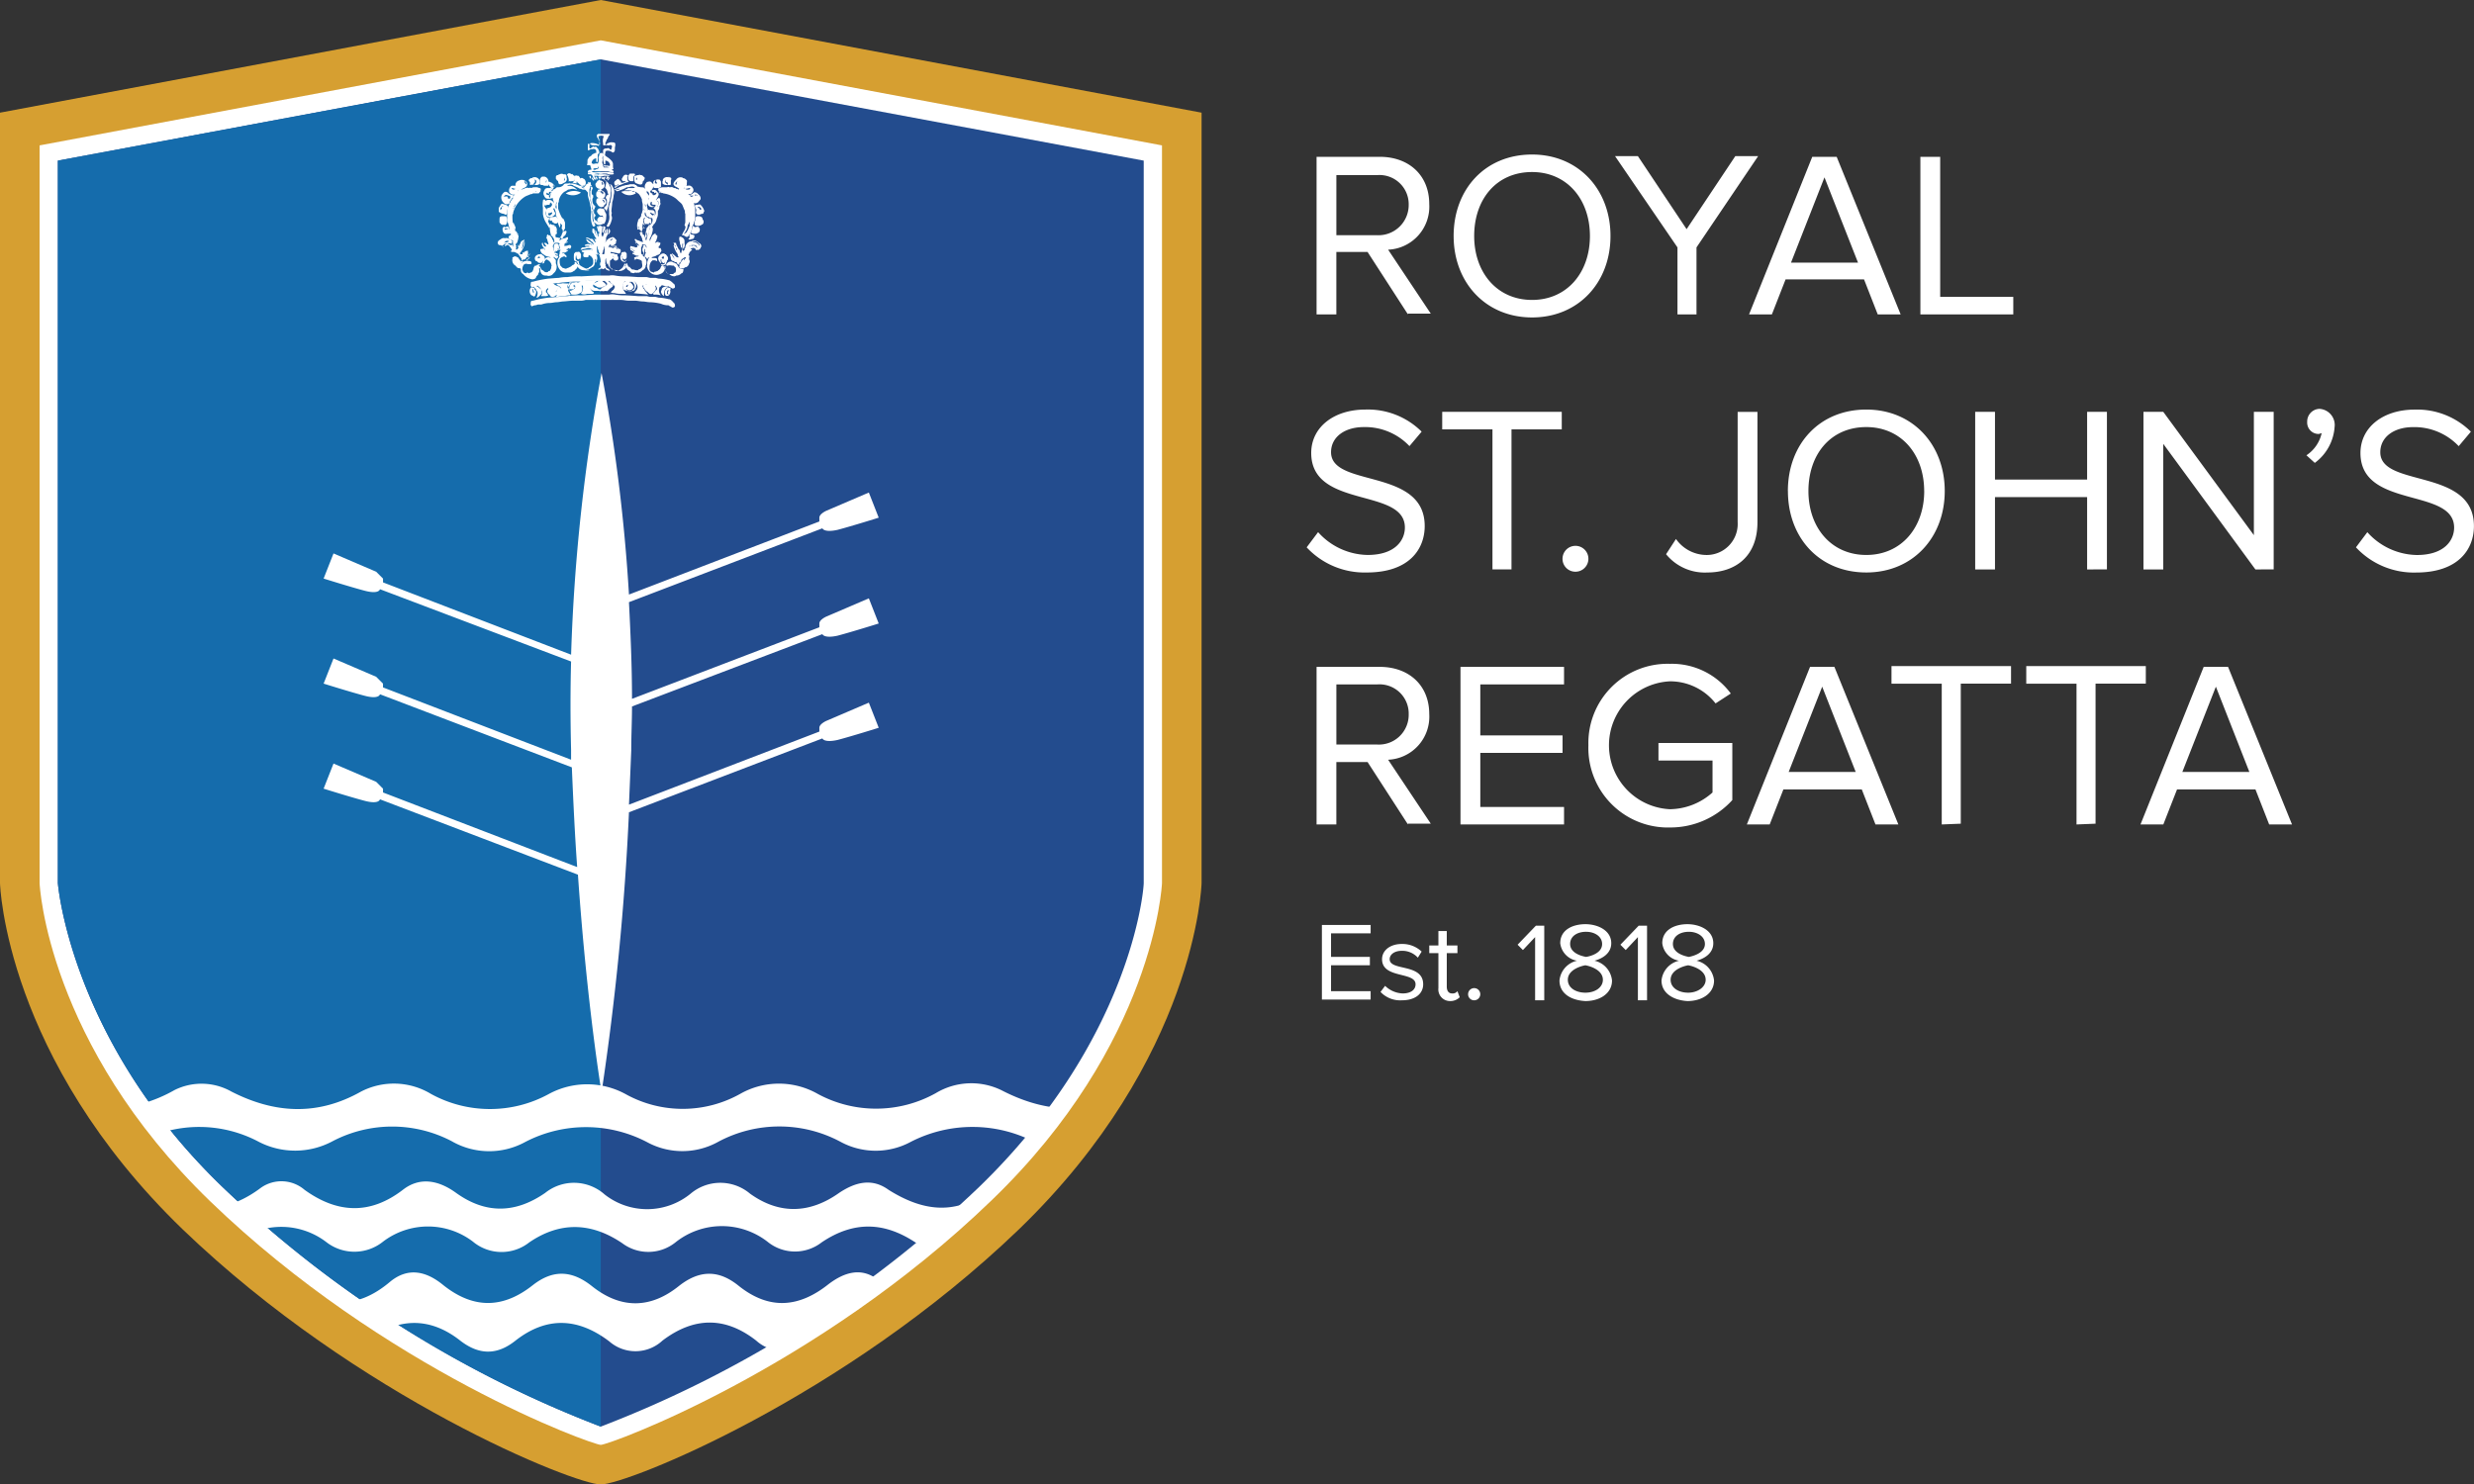
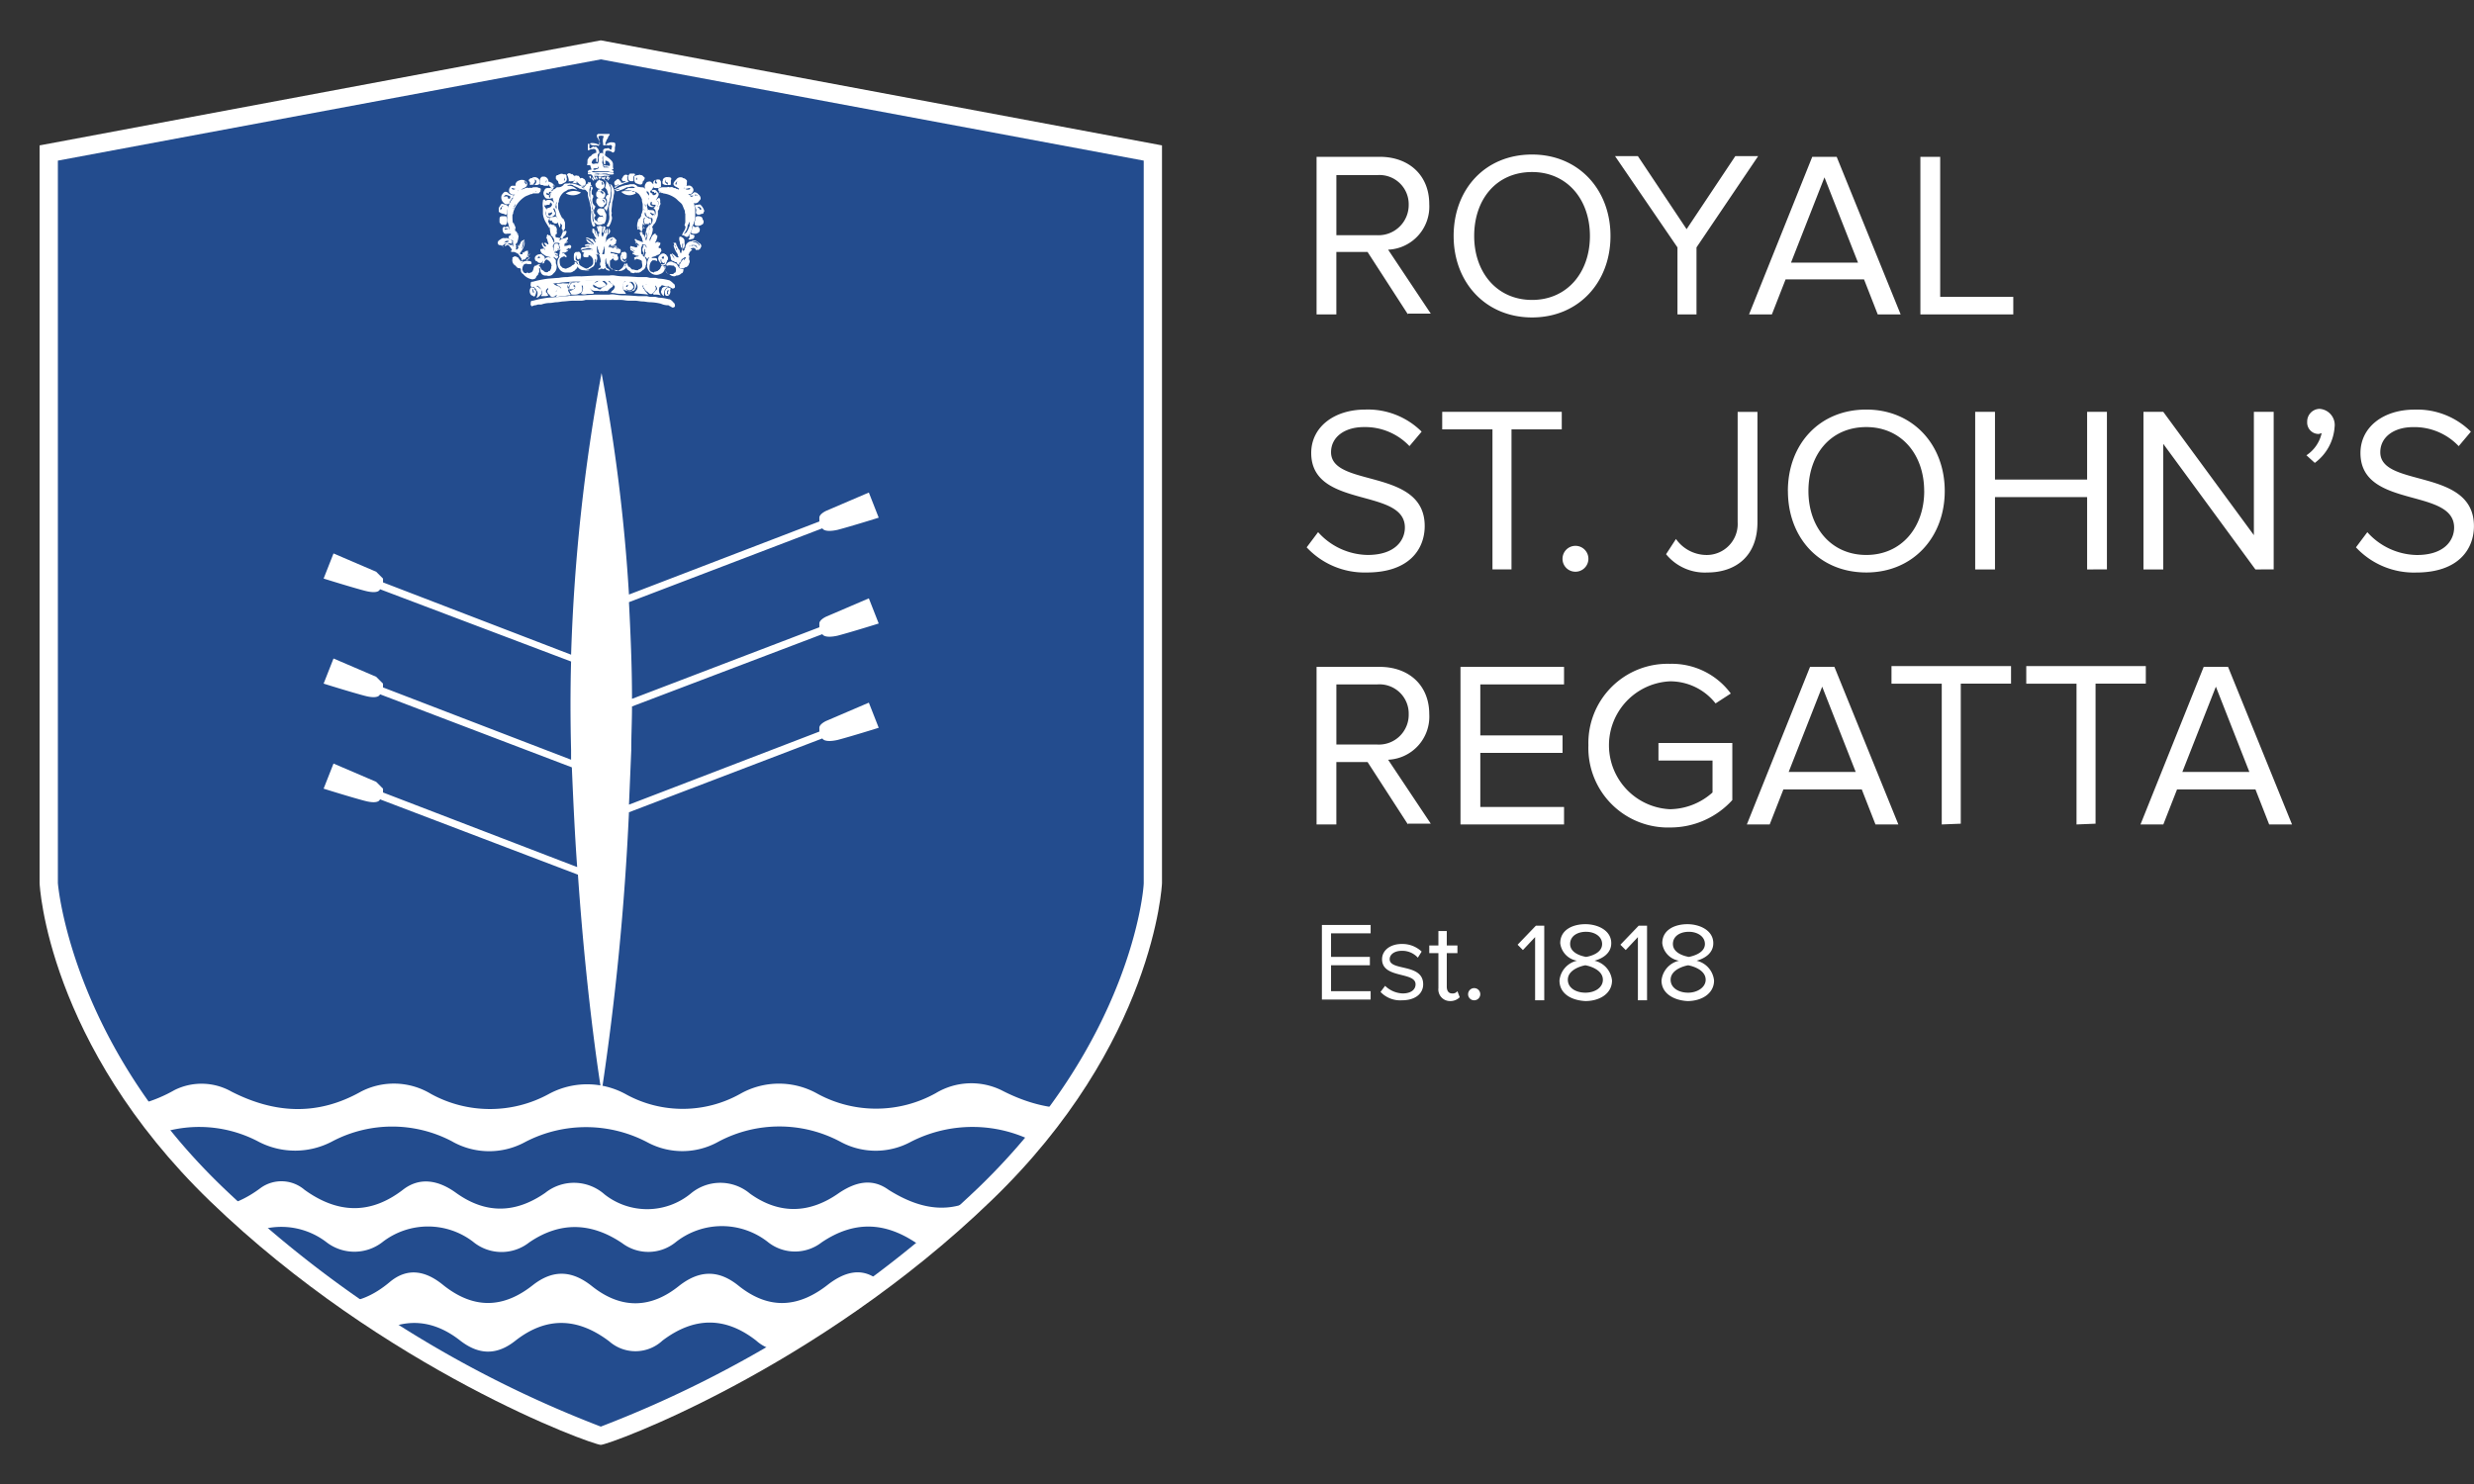
<svg xmlns="http://www.w3.org/2000/svg" id="StJohnsRegattaLogo" width="260" height="156.048" viewBox="0 0 260 156.048">
  <rect x="0" y="0" width="260" height="156.048" fill="#333333" stroke="none" />
  <defs>
    <clipPath id="clip-path">
      <path id="Path_7" data-name="Path 7" d="M64.458,152.285a120.7,120.7,0,0,0,40.252-25.448c16.245-15.685,17.605-31.69,17.605-32.49V17.283L64.458,6.4,6.6,17.283V94.347s1.36,16.805,17.605,32.49A120.7,120.7,0,0,0,64.458,152.285Z" transform="translate(-6.6 -6.4)" />
    </clipPath>
  </defs>
-   <path id="Path_1" data-name="Path 1" d="M63.139,156.048c-2.721,0-25.448-9.043-43.934-26.808C.56,111.234,0,92.989,0,92.829V11.844L63.139,0l63.139,11.844V92.829c0,.16-.56,18.406-19.206,36.411C88.587,147.005,65.86,156.048,63.139,156.048Z" fill="#d69f31" />
  <path id="Path_2" data-name="Path 2" d="M64.178,152.945c-.88,0-22.647-7.842-41.053-25.608C6,110.772,5.2,94.047,5.2,93.887V16.343L64.178,5.3l58.978,11.043V93.887c0,.16-.8,16.885-17.926,33.37-18.406,17.765-40.172,25.688-41.053,25.688Z" transform="translate(-1.039 -1.059)" fill="#fff" />
  <path id="Path_3" data-name="Path 3" d="M64.658,151.524A119.445,119.445,0,0,0,104.35,126.4c16-15.445,17.365-31.21,17.365-32.01V18.443L64.658,7.8,7.6,18.443V94.387s1.28,16.565,17.365,32.01A119.445,119.445,0,0,0,64.658,151.524Z" transform="translate(-1.518 -1.558)" fill="#234c8e" />
-   <path id="Path_4" data-name="Path 4" d="M64.658,7.8,7.6,18.443V94.387s1.28,16.565,17.365,32.01a118.614,118.614,0,0,0,39.692,25.128Z" transform="translate(-1.518 -1.558)" fill="#156cac" />
  <path id="Path_5" data-name="Path 5" d="M74.91,84.051l20.006-7.6s.16.48,1.6.16c1.52-.4,4.321-1.28,4.321-1.28L99.8,72.687l-4.481,1.921s-.72.32-.72.72v.4L74.91,83.251c0-3.521-.16-6.962-.32-10.163l20.326-7.762s.16.48,1.6.16c1.52-.4,4.321-1.28,4.321-1.28L99.8,61.564l-4.481,1.921s-.72.32-.72.72v.4L74.59,72.287A185,185,0,0,0,71.709,49a195.01,195.01,0,0,0-3.2,29.609l-19.766-7.6v-.4l-.72-.72L43.54,67.966,42.5,70.607s2.8.88,4.321,1.28,1.6-.16,1.6-.16l20.086,7.6c-.08,2.961-.08,6.082,0,9.283v1.04l-19.766-7.6v-.4l-.72-.72L43.54,79.009,42.5,81.65s2.8.88,4.321,1.28,1.6-.16,1.6-.16l20.166,7.682c.16,3.761.32,7.2.56,10.483L48.742,93.094v-.4l-.72-.72L43.54,90.053,42.5,92.693s2.8.88,4.321,1.28,1.6-.16,1.6-.16l20.806,7.922c.96,13.844,2.481,22.887,2.481,22.887A282.386,282.386,0,0,0,74.59,95.174l20.326-7.762s.16.48,1.6.16c1.52-.4,4.321-1.28,4.321-1.28L99.8,83.651l-4.481,1.921s-.72.32-.72.72v.4L74.59,94.374c.08-1.841.16-3.761.24-5.682C74.83,87.092,74.91,85.571,74.91,84.051Z" transform="translate(-8.49 -9.788)" fill="#fff" />
  <g id="Group_1" data-name="Group 1" transform="translate(5.282 5.122)" clip-path="url(#clip-path)">
    <path id="Path_6" data-name="Path 6" d="M106.245,168.388c1.04,2.561.72,4.161-1.36,5.6-2,1.36-3.841,2.081-5.922.48-3.361-2.641-6.722-2.721-10.163-.16a4.171,4.171,0,0,1-5.6,0c-3.281-2.561-6.562-2.481-9.843,0a4.172,4.172,0,0,1-5.6.08c-3.281-2.481-6.562-2.641-9.843-.08-2,1.6-3.921,1.52-5.922-.08-3.121-2.4-6.4-2.321-9.523,0-2.081,1.52-3.921,1.6-5.922.08-3.121-2.4-6.4-2.481-9.523-.08a4.5,4.5,0,0,1-5.922.16c-2.161-1.36-3.041-2.961-1.921-5.682,3.681,2.4,7.122,1.921,10.483-.8,1.44-1.2,3.2-.88,4.641.24,3.521,2.721,6.882,2.961,10.4,0,1.921-1.6,3.841-1.12,5.6.32,3.2,2.561,6.322,2.481,9.443,0,2.161-1.681,4.161-1.52,6.242.16,3.041,2.4,6.162,2.321,9.123-.08,2.161-1.681,4.161-1.681,6.242,0,3.2,2.561,6.322,2.321,9.443-.16,1.681-1.28,3.521-1.841,5.282-.4,3.2,2.481,6.562,3.121,10.163.4Z" transform="translate(-9.015 -38.508)" fill="#fff" />
  </g>
  <g id="Group_2" data-name="Group 2" transform="translate(5.282 5.122)" clip-path="url(#clip-path)">
    <path id="Path_8" data-name="Path 8" d="M107.849,156.313c1.04,2.241.72,3.681-1.36,4.962-2,1.2-3.841,1.921-5.922.48-3.361-2.321-6.642-2.481-10.083-.16a4.564,4.564,0,0,1-5.6,0,7.821,7.821,0,0,0-9.763,0,4.566,4.566,0,0,1-5.6.08c-3.2-2.161-6.482-2.321-9.763-.08a4.7,4.7,0,0,1-5.922-.08,7.8,7.8,0,0,0-9.443,0,4.807,4.807,0,0,1-5.922.08,7.8,7.8,0,0,0-9.443-.08,5.042,5.042,0,0,1-5.922.16c-2.081-1.2-3.041-2.641-1.921-5.122,3.681,2.161,7.122,1.761,10.4-.72a3.736,3.736,0,0,1,4.561.24c3.441,2.481,6.882,2.641,10.323,0,1.841-1.44,3.841-.96,5.6.32,3.121,2.241,6.242,2.161,9.363,0a4.843,4.843,0,0,1,6.242.16,7.223,7.223,0,0,0,9.043-.08,4.841,4.841,0,0,1,6.242,0c3.121,2.241,6.322,2.081,9.363-.08,1.681-1.12,3.441-1.6,5.2-.32,3.441,2.161,6.8,2.721,10.323.24Z" transform="translate(-9.418 -36.116)" fill="#fff" />
  </g>
  <g id="Group_3" data-name="Group 3" transform="translate(5.282 5.122)" clip-path="url(#clip-path)">
    <path id="Path_10" data-name="Path 10" d="M119.569,143.418c1.36,2.161.96,3.521-1.841,4.8-2.641,1.12-5.042,1.841-7.762.4a14.19,14.19,0,0,0-13.284-.16,7.748,7.748,0,0,1-7.362,0,13.615,13.615,0,0,0-12.884,0,7.749,7.749,0,0,1-7.362.08,13.84,13.84,0,0,0-12.884-.08,7.893,7.893,0,0,1-7.762-.08,13.494,13.494,0,0,0-12.484,0,8.325,8.325,0,0,1-7.762.08,13.332,13.332,0,0,0-12.4-.08,8.555,8.555,0,0,1-7.762.16c-2.8-1.2-4-2.561-2.481-4.882a15.161,15.161,0,0,0,13.764-.64,6.377,6.377,0,0,1,6,.16c4.561,2.321,9.043,2.561,13.6,0a7.533,7.533,0,0,1,7.362.24,12.887,12.887,0,0,0,12.4,0,8.453,8.453,0,0,1,8.163.08,12.378,12.378,0,0,0,11.924-.08,8.249,8.249,0,0,1,8.163,0,12.886,12.886,0,0,0,12.4-.08,7.239,7.239,0,0,1,6.882-.32c4.321,2.241,8.723,2.721,13.364.4Z" transform="translate(-6.254 -33.544)" fill="#fff" />
  </g>
  <path id="Path_12" data-name="Path 12" d="M82,36.9Z" transform="translate(-16.38 -7.371)" fill="#fff" />
  <path id="Path_13" data-name="Path 13" d="M83.413,32.965a4.684,4.684,0,0,0-1.04-.16l-.32-.08h-.56c-.08,0-.32-.08-.4-.08h-.88s-1.04-.08-1.36-.08v0a5.312,5.312,0,0,1-1.04-.08,1.708,1.708,0,0,0-.64,0h-1.44l-1.44.08h-.08a7.78,7.78,0,0,0-1.44.08,3.927,3.927,0,0,0-.88.08c-.16,0-1.04.08-1.12.08a11.331,11.331,0,0,0-1.6.32c-.08,0-.24,0-.24.16s-.08.24.08.4c0,.08.08,0,.08,0,.08,0,.16-.08.32-.08.08,0,.24-.08.32-.08h.32a2.843,2.843,0,0,1,.8-.16h.08c.24,0,.48-.08.72-.08.16,0,.56-.08.64-.08.16,0,.8-.08,1.04-.08h.72a1.762,1.762,0,0,0,.64-.08h3.761c.24,0,.48.08.8.08h.64c.24,0,.56.08.8.08s.48.08.8.08a5.4,5.4,0,0,1,1.12.16,1.883,1.883,0,0,0,.64.16h.08s.16,0,.16.08c.08,0,.16.08.32.16a.294.294,0,0,0,.24-.08c.08-.08,0-.4-.08-.4-.32-.32-.48-.4-.56-.4Zm0,2a4.683,4.683,0,0,0-1.04-.16l-.32-.08h-.56c-.08,0-.32-.08-.4-.08h-.88s-1.04-.08-1.36-.08v0a5.312,5.312,0,0,1-1.04-.08,1.708,1.708,0,0,0-.64,0h-1.44l-1.44.08h-.08a7.781,7.781,0,0,0-1.44.08,3.926,3.926,0,0,0-.88.08c-.16,0-1.04.08-1.12.08a11.33,11.33,0,0,0-1.6.32c-.08,0-.24,0-.24.16s-.08.24.08.4c0,.08.08,0,.08,0,.08,0,.16-.08.32-.08.08,0,.24-.08.32-.08h.32a2.843,2.843,0,0,1,.8-.16h.08c.24,0,.48-.08.72-.08.16,0,.56-.08.64-.08.16,0,.8-.08,1.04-.08h.72a1.762,1.762,0,0,0,.64-.08h3.761c.24,0,.48.08.8.08h.64c.24,0,.56.08.8.08s.48.08.8.08a5.4,5.4,0,0,1,1.12.16,1.883,1.883,0,0,0,.64.16h.08s.16,0,.16.08c.08,0,.16.08.32.16a.294.294,0,0,0,.24-.08c.08-.08,0-.4-.08-.4-.32-.4-.48-.4-.56-.4ZM74.931,18.72v.48c0,.08,0,.16.16.08a.481.481,0,0,1,.32-.08.292.292,0,0,1,.4.16v.32c0,.08-.08.08,0,.16.08,0,.16,0,.16-.08s.16-.08.16-.16a.481.481,0,0,0-.08-.32c0-.08-.08-.16-.16-.24l-.08-.08c0-.08-.08,0-.16,0h-.08c-.08-.08-.16,0-.24.08-.08,0-.08.08-.16.08s-.08-.08-.08-.16V18.8c0-.08.08-.16.16-.08a.6.6,0,0,0,.4.08h.24c.16.08.24.08.24-.16v-.32a.481.481,0,0,0-.08-.32v-.16a.684.684,0,0,1,.56,0,1.13,1.13,0,0,0-.08.72c0,.24,0,.24.16.24.16-.08.32,0,.4,0s.24-.08.32,0,.08.16,0,.32c0,.16-.08.16-.16.08s-.16-.16-.32-.08h-.16c-.24.08-.24.16-.24.32v.32a1.151,1.151,0,0,0,.16.24c.08,0,.16,0,.08-.08-.08-.16,0-.24,0-.4a.172.172,0,0,1,.16-.16.762.762,0,0,1,.56.16c.08.08.16,0,.24-.08.08-.16,0-.4.08-.56,0-.24.08-.4-.32-.4a.6.6,0,0,0-.4.08c-.08,0-.08,0-.16.08s-.08.08-.16,0a.294.294,0,0,1,.08-.24.607.607,0,0,1,.16-.32s.08-.08,0-.08c.08-.08.08-.16.16-.24s.08-.16,0-.16h-1.2c0,.08-.16.08-.08.16v.16a.078.078,0,0,0,.08.08c0,.08,0,.08.08.16,0,.16.16.32.16.48-.08.08-.08,0-.16.08a1.443,1.443,0,0,0-.8-.16c-.08,0-.08.08-.08.16-.24-.16-.24-.08-.24,0Zm1.2.88h0Zm-.08,0c-.08,0-.08,0-.08-.24C75.891,19.6,75.891,19.6,76.051,19.6ZM75.731,17.6Zm-9.683,7.2c.08.08.16.16.24.16.08.08.24,0,.32,0a.078.078,0,0,0,.08-.08c0-.16.16-.32.24-.48.08-.08.08-.16.16-.24,0-.08.08-.08-.08-.16a.692.692,0,0,1-.48-.24.481.481,0,0,0-.32-.08c-.16.08-.24.24-.32.32a.735.735,0,0,0,.16.8Zm.24-.8a1.137,1.137,0,0,1,.48.16c.08,0,0,.08,0,.16a.078.078,0,0,1-.08.08c-.08,0-.16,0-.16-.08s0-.16-.16-.16a.294.294,0,0,0-.24.08c0-.16.08-.16.16-.24Z" transform="translate(-13.152 -3.516)" fill="#fff" />
  <path id="Path_14" data-name="Path 14" d="M67.24,25.353a1.674,1.674,0,0,0-.32.48,3.345,3.345,0,0,0-.32.8v1.12a3.608,3.608,0,0,1,.24.88v.16c0,.08,0,.08.08.16,0,.08.08.16.08.24s.08.08.08.16c.08,0,.08,0,.08.08l.16.16c.08,0,.08,0,.08-.08a.172.172,0,0,0,.16-.16h.08c.08.08.08,0,.08-.08-.08-.16-.08-.32-.24-.4-.08-.16-.16-.4-.24-.56a6.057,6.057,0,0,1-.08-1.2.294.294,0,0,0,.08-.24,2.917,2.917,0,0,1,1.28-1.681c.16-.08.4-.16.56-.24a.294.294,0,0,0,.24-.08h.48c.16,0,.16,0,.24-.16.08,0,.08-.08.08-.24.08-.08,0-.08-.08-.16h-.08a.6.6,0,0,0-.4-.08h-.08a.481.481,0,0,0-.32.08c-.08,0-.16-.08-.24,0h-.08c-.08-.08-.24,0-.32,0a1.137,1.137,0,0,1-.48.16l.48-.24a.385.385,0,0,0,.16-.48.622.622,0,0,0-.8-.24.514.514,0,0,0-.4.4v.32c0,.16.08.16.16.24s.16.08.08.16a.078.078,0,0,0-.08.08c-.08.08-.08.16-.16.08a1.076,1.076,0,0,1-.48.56c.32-.08.24,0,.24,0Zm1.2-1.761c.08,0,.08.08.16.16,0,.08.08.16,0,.16a.078.078,0,0,1-.08-.08c-.08-.08-.08-.08-.08-.24-.08.08-.08,0,0,0Zm-.88,5.282c.08.08.08.16.16.24a.078.078,0,0,1,.08.08c-.08,0-.08,0-.08-.08h-.08v-.08a2.006,2.006,0,0,1-.32-.56.7.7,0,0,1-.08-.56c.08.08.08.24.16.32,0,.08.08.16.08.24v.08c-.08.08,0,.24.08.32Zm-.24-2.481c0,.08-.08.08-.08.16,0-.08,0-.16.08-.16v-.16c.08-.08.08-.16.16-.24C67.48,26.153,67.32,26.313,67.32,26.393Zm2.4-1.681h-.16c0-.08.08,0,.16,0ZM69.721,24.152Zm0,.08ZM76.923,34a.294.294,0,0,1-.24-.08c0-.08-.08-.08-.16,0h-.08c-.16-.08-.4.08-.56.08a.078.078,0,0,0-.08.08c-.08-.08-.16-.08-.32,0s-.24.24-.32.32a.243.243,0,0,0,0,.32l.24.24a.588.588,0,0,0,.48.16h.32c.08,0,.24.08.32,0,.16.08.32,0,.48,0,.08.08.16,0,.24-.08a.078.078,0,0,0,.08-.08.078.078,0,0,1,.08-.08c.08,0,.16-.16.24-.16.08-.08.16-.24,0-.32a2.122,2.122,0,0,1-.48-.4h-.24ZM77.483,34.8Zm-1.28.16a.416.416,0,0,0-.32-.16c-.08,0-.16-.08-.24-.16v-.08c-.08-.16.08-.24.16-.32s.16-.08.24-.16.24-.16.32-.08a.078.078,0,0,1-.08.08c-.08,0-.16,0-.16.08h-.08a.279.279,0,0,1-.16.08c-.32.16-.24.24.08.4a.6.6,0,0,0,.64.08c.16-.08.32-.08.4-.24-.08-.16-.24-.24-.32-.32l-.08-.08s-.08-.08,0-.08.08.08.16,0c.08,0,.08.08.16.16s.24.16.16.32a2.006,2.006,0,0,1-.56.32C76.443,35.035,76.363,34.955,76.2,34.955ZM72.762,24.872a1.463,1.463,0,0,0,1.6-.08A1.624,1.624,0,0,0,72.762,24.872ZM68.12,32.155c0-.08-.08-.16-.16-.24a.078.078,0,0,0-.08-.08c-.08-.16-.08-.24-.24-.24,0-.08-.08-.08-.16-.08-.16-.08-.16.08-.32.08v.16a.646.646,0,0,0,.32.72l.08.08c0,.08.08.08.16.16a3.466,3.466,0,0,1,.4.08C68.281,32.475,68.281,32.315,68.12,32.155ZM67.64,32.155ZM77.8,25.032a.918.918,0,0,0-.08-.8c-.08-.16-.16-.32-.32-.32a1.157,1.157,0,0,1,.16.56v.24a3.283,3.283,0,0,1-.08.88c0,.08-.08.16,0,.16a1.377,1.377,0,0,0-.16.96v.4a1.377,1.377,0,0,1-.16.96c0,.08-.08.08-.08.16s0,.16.08.16.08,0,.16-.08a1.7,1.7,0,0,0,.24-.56.684.684,0,0,0,0-.56c0-.16.08-.24,0-.4,0-.32.08-.64.08-.96a3.522,3.522,0,0,0,.16-.8Zm-.24,4.481a.9.9,0,0,0-.64.56c0-.08.08-.24.08-.32v-.24c.08-.16.16-.24.16-.4v-.16a.352.352,0,0,0-.08-.4c0,.16-.08.32-.08.48l-.08.08a.6.6,0,0,1,.08-.32c0-.08,0-.08-.08-.16l-.24.72a.078.078,0,0,1-.08.08c0-.08-.08-.16-.08-.24,0-.24.08-.4.08-.64,0-.08.08-.16-.08-.24-.08,0-.16-.08-.24,0H76.2c0,.24.08.56.08.8-.08,0-.16,0-.08.08v.08s-.08.08,0,.08a.078.078,0,0,1-.08.08v-.08a1.528,1.528,0,0,0-.24-.64c-.08.24.08.4.08.64a3.049,3.049,0,0,1-.24-.8,1.044,1.044,0,0,0,.24,1.04v-.16c-.08,0-.08.08,0,.16v.08H75.8c0-.08-.08,0-.08,0,0,.08,0,0,.08,0,0,.08.08.24.08.32s0,.08-.08,0c0-.08-.16-.16-.16-.24s-.08-.08-.16-.08c0,0,0-.08-.08,0-.08,0-.08-.08-.16-.08a.721.721,0,0,0-.4-.08.078.078,0,0,1,.08.08c.08,0,.16.08.24.08.16.08.24.24.4.32l.08.08c0,.08,0,.08.08.16,0,.08-.08,0-.08,0a4.4,4.4,0,0,0-.72-.56v.08a.657.657,0,0,0,.4.4c.08,0,.16.08.24.16a.279.279,0,0,1-.16-.08c0-.08-.08,0-.16,0-.08-.08-.4,0-.48.08v.08h.48c0,.08,0,.08-.08.08h-.24a.481.481,0,0,1-.32.08c-.08,0-.16,0-.24.16,0,0-.08.08,0,.08h.08c.08,0,.16-.08.24-.08h.08a1.362,1.362,0,0,1,.56-.08c.08.08.08.08.16.08a.078.078,0,0,1,.08.08c-.08,0-.16-.08-.24,0a2.467,2.467,0,0,0-.8.08c-.08,0-.08,0-.08.08s0,.08.08.08.08.08.16.08c.24-.08.48-.08.72-.16h.24a2.337,2.337,0,0,1-.72.16c-.16,0-.16,0-.08.16.08.08.08.08.16.08a1.884,1.884,0,0,1,.64-.16,1.137,1.137,0,0,1,.48.16,2.216,2.216,0,0,1-.08-.72c0-.24.16-.32.32-.4.08-.08.24,0,.32.08.08.16.24.32.16.56a1.015,1.015,0,0,1-.08.48c0,.08,0,.16.08.08a1.015,1.015,0,0,1,.48-.08,2.036,2.036,0,0,1,.56.16c.08,0,.16.08.24,0a.279.279,0,0,0,.08-.16c0-.08-.08-.08-.16-.08a.721.721,0,0,1-.4-.08c-.08,0-.16,0-.16-.08s0-.08.08-.08c.24.08.48.08.72.16.16,0,.16,0,.24-.16,0,0,.08-.24-.08-.32h-.08a.7.7,0,0,0-.56-.08v-.08h.24a.078.078,0,0,0,.08-.08c0-.08,0-.08-.08-.08a1.362,1.362,0,0,0-.56.08s-.08.16-.08,0c0-.08,0,0-.08,0,0,0-.08.08-.08,0,.08-.08.16-.24.24-.24.08.08-.08.16.08.16s.56-.24.48-.4c0-.08,0-.08.08-.16-.32-.4-.4-.4-.56-.32Zm-1.36-.16Zm1.04,1.2h0a1.1,1.1,0,0,1,.88,0c0,.08.08,0,.16.08a.279.279,0,0,1-.16.08c-.08-.16-.24-.08-.4-.08-.08-.08-.24-.08-.48-.08Zm.16-.72a1.1,1.1,0,0,1,.32-.24C77.643,29.754,77.563,29.834,77.4,29.834Zm-6.082-2.481c-.24,0-.32.16-.24.32,0,.08.08.08.16.08,0,0,0-.08.08,0,0,.08,0,.16.08.16s.08,0,.08.08c.16.08.4.08.48-.08a.491.491,0,0,0-.08-.48c-.16-.16-.16-.16-.32-.08h-.24Zm8.8-2.481a.172.172,0,0,0-.16-.16.294.294,0,0,1-.24-.08.111.111,0,0,0-.16,0c0-.08-.08-.08-.08,0h-.4a1.015,1.015,0,0,0-.48.08,1.211,1.211,0,0,0,1.52.16ZM76.2,23.512c0,.08,0,.08-.08.08a.078.078,0,0,0,.08-.08.172.172,0,0,0-.16.16c-.08.08-.16.16-.16.24a.461.461,0,0,0,.48.48c-.08.08-.08.08-.16.08s-.08.16-.08.16c-.16.08-.16.24-.16.4s.08.24.24.32.24,0,.4,0a.294.294,0,0,0,.24-.08c.16-.32.08-.56-.32-.72l-.08-.08c.08,0,.08,0,.16-.08a.37.37,0,0,0,.24-.4c0-.08-.08-.16-.08-.24a.44.44,0,0,0-.4-.24c-.08-.16-.08-.08-.16,0Zm0,1.2v-.08C76.283,24.632,76.283,24.712,76.2,24.712Zm.32-.08c.16.08.24.16.16.32H76.6c0-.16-.16-.16-.24-.24a.248.248,0,0,1,.16-.08ZM76.043,23.672Zm.48.32Zm.16-.16c0,.08,0,.16-.08.16v0a1.815,1.815,0,0,1-.08-.32C76.6,23.592,76.6,23.752,76.683,23.832Zm7.6.32a1.749,1.749,0,0,1,.4.24c-.08.16-.16,0-.24,0h-.08l-.08-.08h-.16c-.16-.16-.32-.08-.48-.08-.08-.08-.16,0-.32,0h-.24a1.015,1.015,0,0,0-.48.08c-.16.08-.16.08-.08.24-.08.08,0,.08,0,.08a.078.078,0,0,1,.08.08h.24a.15.15,0,0,1-.24,0c-.08,0-.08.08,0,.08.16.08.32,0,.4.08a3.466,3.466,0,0,1,.4.08,2.843,2.843,0,0,1,.72.32,1.746,1.746,0,0,1,.4.32c.16.16.4.32.48.48s.16.4.24.56,0,.24.08.4v.88c0,.08-.08.24-.08.32.16.16.08.24.08.32-.08.24-.24.4-.32.64,0,.08,0,.16.08.08a.279.279,0,0,1,.16.08c.08,0,.08.08.16.08.16.08.24-.08.32-.16v-.08a.078.078,0,0,0,.08-.08c0,.16,0,.16-.08.16.08.24.08.24-.08.4.16.16.24,0,.4,0s.24-.16.24-.32-.16-.08-.24-.16h-.08a.078.078,0,0,1-.08-.08c-.08-.08,0-.08,0-.16a1.137,1.137,0,0,0,.16-.48c0-.16.08-.24.16-.4v-.08a1.484,1.484,0,0,0,.16-.56v-.88c0-.16-.08-.24-.08-.4s-.08-.24-.16-.4a.078.078,0,0,0-.08-.08v-.08a.416.416,0,0,1-.16-.32.078.078,0,0,1-.08-.08.279.279,0,0,0-.08-.16c-.08-.08-.16-.16-.16-.24-.08-.16-.24-.16-.24-.32,0-.08-.08-.08-.16-.08v-.08a.439.439,0,0,0,.32-.48c0-.16.08-.32-.08-.4a.416.416,0,0,0-.32-.16c-.08-.08-.08-.08-.16-.08a.538.538,0,0,0-.56.24c-.4.4-.32.56-.08.72Zm.88,5.042c0-.08,0-.08.08-.08l-.08.08Zm.08-.08c0-.08,0-.16.08-.16a.279.279,0,0,1,.08-.16,1.137,1.137,0,0,0,.16-.48c0-.16.16-.24.16-.4h.08c0,.08-.08.24,0,.32-.08.16-.16.4-.24.56-.08.08-.08.16-.16.24,0-.08,0,0-.16.08Zm-.72-5.522c-.08.08-.16.16-.08.32-.08,0-.08.08-.16,0C84.285,23.752,84.365,23.672,84.526,23.592Zm-11.444-.08c0,.08-.08.16.08.08h.08c.08.08.08,0,.16,0h.08c.16,0,.24-.16.24-.32a.416.416,0,0,0-.16-.32l-.08-.08s0-.08-.08,0c-.16-.08-.24-.16-.4-.08-.08.08-.16.08-.08.16A1.484,1.484,0,0,1,73.082,23.512Z" transform="translate(-13.304 -4.546)" fill="#fff" />
  <path id="Path_15" data-name="Path 15" d="M86.518,28.562c-.08-.16-.16-.08-.32-.08-.08,0-.08.08-.16,0-.08,0-.08-.16-.16-.08s0,.16-.08.16v.08c0,.08-.08.16-.08.24-.08.24-.08.24.16.32h.32c.24-.08.4-.16.4-.4v-.16A.078.078,0,0,1,86.518,28.562ZM83.4,34.884h-.16a.571.571,0,0,0-.24.8.279.279,0,0,0,.4-.08.529.529,0,0,0,.08-.48C83.557,35.044,83.557,34.884,83.4,34.884Zm-.08.72c-.24-.08-.16-.16-.16-.32a.172.172,0,0,1,.16-.16c0,.08,0,.16-.08.16A.481.481,0,0,0,83.317,35.6Zm2.4-10.643c.08,0,.08-.08.16-.16a.377.377,0,0,0-.08-.48.078.078,0,0,0-.08-.08c-.16-.16-.32-.08-.48-.08-.08,0-.24,0-.24.16,0,.08-.08.16-.16.24s-.08.08,0,.16.24.16.16.32h.48C85.638,25.041,85.718,25.041,85.718,24.961Zm-.16-.56c.08.08,0,.08-.08.16h-.16a.294.294,0,0,1-.24-.08C85.318,24.48,85.4,24.4,85.558,24.4ZM85.078,25.041ZM76.2,28c.16,0,.32-.08.32-.24,0-.32,0-.32-.16-.32-.08-.08-.16,0-.32,0h0c-.08,0-.08.08-.16.16a.243.243,0,0,0,0,.32c.08,0,.24.16.32.08Zm.16-.56v0ZM76.355,27.6Zm0,0Zm0-.16h0ZM76.2,27.441Zm-6.4-3.6c0,.08-.08.16,0,.16a.294.294,0,0,0,.24.08c.08,0,.16.08.24.08h.4v-.32a.526.526,0,0,0-.4-.64h-.24a.429.429,0,0,0-.24.32Zm.64,0c-.08-.08.08-.24,0-.32C70.513,23.6,70.513,23.68,70.433,23.84Zm.08,1.841c-.08,0-.08.08-.16.08a.352.352,0,0,0-.08.4.078.078,0,0,0,.08.08.721.721,0,0,1,.4-.08c.08,0,.08-.08.08-.16.16,0,0-.08.08-.08.24.16.16.32,0,.48-.16.08-.24.08-.4.16q.48.24.72,0a.487.487,0,0,0,0-.64.592.592,0,0,0-.72-.24ZM70.833,25.841Zm9.923,2.481c.08-.08.08-.08,0-.16a.294.294,0,0,1-.08-.24v-.16c0-.16.08-.24.16-.24,0,.16-.16.16-.08.32V28c.08.16.08.24.32.16.16.08.16.08.16,0a.078.078,0,0,1,.08-.08A.078.078,0,0,0,81.4,28v.16a.078.078,0,0,0,.08-.08c.08-.08,0-.24,0-.32s-.08-.24-.16-.16c-.08,0-.08,0-.16-.08-.32-.16-.4-.32-.32-.56.08,0,0,.08.08.08a.294.294,0,0,0,.08.24c0,.08.08.16.24.16a.352.352,0,0,0,.4.08c.24-.08.24-.24.24-.4,0-.32-.08-.4-.4-.4h-.16c-.08-.08-.16,0-.24,0,.08-.08.08-.08,0-.24,0-.16-.08-.32,0-.4.08-.16.16-.24.16-.4,0-.08-.08-.16,0-.24v.16c0,.08.08.08.16.08h.4c.16,0,.24-.08.32-.24s.16-.24.16-.4c0-.08-.08-.16-.16-.24-.16-.24-.32-.24-.56-.16h-.08a.078.078,0,0,1,.08-.08.611.611,0,0,0,.16-.4v-.08c0,.32,0,.32.32.32h.16c.08.08.16-.08.24-.08s.08-.08.08-.16v-.32a.294.294,0,0,0-.08-.24.078.078,0,0,0-.08-.08c-.32-.08-.72.08-.64.4,0,.16-.08,0-.08,0-.24-.24-.24-.24-.56-.16a.078.078,0,0,0-.08.08.53.53,0,0,0-.16.56c0,.08.16.16.16.24s.08.16,0,.16v-.24c-.08,0-.08-.08-.16-.08-.08-.16-.24-.16-.4-.16a3.466,3.466,0,0,1-.4-.08l-.08-.08a.078.078,0,0,0-.08-.08H79.8c0-.08-.08-.08-.16-.08h-.4c-.08.08-.16,0-.24.08h-.08c-.16,0-.24.08-.4.08-.16.08-.24.08-.4.16a3.9,3.9,0,0,1-.56.24c.24.08.4-.08.56-.08v.08c-.16,0-.24.08-.4.08.16.16.32.08.48,0a2.843,2.843,0,0,0,.72-.32H79c.16,0,.32-.08.48-.08s.24.08.32.08a.294.294,0,0,1-.24.08h-.4c-.08,0-.16,0-.16.08-.16,0-.24.16-.4.16h.72a.481.481,0,0,0,.32.08.294.294,0,0,0,.24.08c.08.08.24.16.32.24a2.006,2.006,0,0,1,.32.56v.08c0,.16.08.32.08.48v.48a.294.294,0,0,1,.24.08c-.08,0-.16-.08-.24-.08v.08a1.816,1.816,0,0,0-.08.32c-.08.08-.08.16-.08.32-.08.08-.08.16-.16.24-.08,0-.08.08-.16.16v.08a1.383,1.383,0,0,0-.08.8c0,.16,0,.16.16.08.08,0,.08.08.16.16.08,0,.08.08.16.08,0-.08.08-.24.08-.32-.08-.16,0-.32,0-.48,0,0,.08,0,.16.16-.08,0-.08.08-.08.24,0,.08.08.08.16.08-.24-.24-.16-.32-.08-.32Zm1.28-4.8c0,.08-.08.24.08.32,0,.08,0,.08-.08.08h-.08c-.08-.08-.08-.08-.08-.16C81.957,23.6,81.957,23.52,82.037,23.52ZM80.516,25.2Zm1.2,2.081c-.08,0-.24-.08-.24-.16-.08,0-.08-.08-.08-.16.16.08.24.16.4.16C81.8,27.2,81.717,27.2,81.717,27.281ZM81.557,24.56Zm0,0c0,.16,0,.24.16.24h.08c0,.16.08.16.16.08h.08v.08a.292.292,0,0,1-.4.16v-.08a.078.078,0,0,0-.08-.08c-.16-.08-.24-.16-.08-.32a.078.078,0,0,1,.08-.08Zm-.32.64c-.08-.16-.16-.24-.24-.4v-.08A.336.336,0,0,1,81.237,25.2Zm-1.36-1.12c-.08,0-.08-.08,0,0C79.8,24,79.8,24.08,79.876,24.08ZM80.2,24.8Zm.32.48v.16C80.6,25.361,80.516,25.361,80.516,25.281Zm.32.96V26c0,.08.08.24.08.32-.08.08,0,.24-.08.32A.357.357,0,0,0,80.836,26.241Zm-.72,2.481V28.4c.08.08.08.16,0,.32Zm6.642-1.28a.721.721,0,0,0-.4-.08c-.16,0-.24.16-.24.32s-.08.24-.08.4a.294.294,0,0,0,.08.24.677.677,0,0,0,.56,0c.08,0,.08-.08.16-.08.16-.08.16-.24.16-.4-.16-.16-.08-.32-.24-.4ZM68.993,34c.16,0,.4-.08.4-.24.08-.16.16-.16.24-.32v-.08c.16-.16.08-.32.08-.48a.078.078,0,0,1,.08-.08c.08.16,0,.32.08.4a.507.507,0,0,0,.48.4h.16a.608.608,0,0,0,.72-.24.848.848,0,0,0,.24-1.04V32c-.08-.16-.16-.16-.24-.32.08-.08.08,0,.16.08.08,0,.08.08.16.08l.16-.16c0-.08.08-.16-.08-.16-.08,0-.24-.08-.24-.16.08,0,.24.16.32,0-.08-.08-.16-.08-.24-.16a.078.078,0,0,0-.08.08c-.08-.16-.08-.24-.16-.4,0-.16-.08-.24-.08-.4a.248.248,0,0,0,.08-.16c.08-.16.16-.16.32-.16h.24v.08h.08c0,.08,0,.08-.08.08,0,.08.08.16.08.24s.08.16,0,.24c-.08-.08,0-.16-.08-.24a.32.32,0,0,0-.16-.32h-.16a.248.248,0,0,0-.16.08,1.11,1.11,0,0,0,0,.72.08.08,0,1,0,.16,0v-.16s0,.16.08.16.08-.08.16-.16c0-.08-.08-.08,0-.16.08.08,0,.16.08.24a.078.078,0,0,0,.08-.08c-.08,0,0-.08,0-.08v.08h.08v.08a.294.294,0,0,0-.08.24v.08c-.08.24-.08.24,0,.32-.08.08-.08.08-.08.16l-.08.08a1.151,1.151,0,0,0,.16,1.12.81.81,0,0,0,.56.32h.4a.6.6,0,0,0,.4-.08.078.078,0,0,0,.08-.08h.08l.08-.08.24-.24v-.08c0-.08,0-.08.08,0a.728.728,0,0,0,.64.32,1.307,1.307,0,0,0,.56,0c-.08-.08-.24,0-.32-.08a.588.588,0,0,0,.48-.16c.08,0,.08-.08.16-.08a.484.484,0,0,0,.24-.48c.08-.16,0-.24.08-.4a.243.243,0,0,1,0,.32v.08c.08,0,.08,0,.08-.08a.74.74,0,0,0-.16-.96c-.08,0-.08,0-.16-.08,0,0-.08-.08,0-.08h.08c-.08-.08-.08-.08-.16,0a.9.9,0,0,0-.88.16.481.481,0,0,0-.08.32c0,.16.16.16.4.16.16,0,.16-.08.16-.24a.7.7,0,0,1,.48.56v.32a.657.657,0,0,1-.4.4.078.078,0,0,0-.08.08c-.08.08-.16,0-.24.08a3.243,3.243,0,0,1-.72-.4c0-.08-.08-.24-.08-.32s0-.08-.08-.08-.08,0-.08.08.08.16.08.24c.08,0,0,.08.08.08-.08,0-.08,0-.08-.08h-.08c0-.08-.08-.08-.08-.16a.08.08,0,1,0-.16,0c-.16.08,0,.08,0,.16-.08,0-.08,0-.16.08-.08,0-.16.08-.24.16a4692.049,4692.049,0,0,0-.32.16c-.08,0-.16.08-.24.08s-.24-.08-.32-.08l-.08-.08-.08-.08-.08-.08a1.362,1.362,0,0,1-.08-.56v-.08c0-.08.08-.08.08-.16.08,0,.08-.08.16-.08.16-.08.24-.16.4,0h.08V31.6c0-.16-.16-.16-.24-.32-.08-.08-.08,0-.16,0,0-.08-.08,0-.08-.08h.16c.08-.08.08,0,.16,0,.08-.08.16-.08.24-.16a.078.078,0,0,0,.08-.08c0-.08-.08,0-.08,0h-.08a.078.078,0,0,0,.08-.08.416.416,0,0,0,.32-.16.179.179,0,0,0-.16-.32,1.015,1.015,0,0,1-.48.08V30.4a.44.44,0,0,0,.24-.4c.08-.08.08-.16.16-.24V29.6c-.08-.08-.08,0-.16,0s-.08.08-.16.08a.864.864,0,0,0-.56.24c-.08,0,0-.08,0-.08.08-.08,0-.16,0-.24-.08.08-.16,0-.24,0h-.08a.279.279,0,0,0-.16-.08v-.64s-.08-.4-.16-.64c.16,0,.08.16.08.24v.16c0,.16.08.32.08.48,0,.08,0,.08.08.16a.078.078,0,0,0,.08-.08c.08-.08,0-.16,0-.24a.529.529,0,0,0-.08-.48c0-.08-.08-.08-.16-.08a.416.416,0,0,0-.32-.16c0-.08-.08-.08-.16,0-.08,0,0,.08,0,.16.08.08,0,.16,0,.24a3.522,3.522,0,0,0,.16.8h.48a4.016,4.016,0,0,1-.16-.96c0-.08,0-.16-.16-.08h-.16v.16a.363.363,0,0,0,0,.4v.08a1.064,1.064,0,0,0,.24.64.721.721,0,0,1,.08.4s-.08.08-.08,0a.607.607,0,0,0-.16-.32c0-.08,0-.16-.08-.16-.08-.16-.08-.24-.32-.24a.078.078,0,0,0-.08-.08.481.481,0,0,0-.08.32c-.08,0-.08.08,0,.08.08.16.08.32.16.48v.08s.08.08,0,.08-.08,0-.16-.08a.294.294,0,0,0-.24-.08v.08a.078.078,0,0,0,.08.08c0,.08.08.08.08.16s0,.08-.08.08a.44.44,0,0,1-.24-.4h-.08c-.08.16,0,.24.08.4,0,.08.16.16.16.24.08,0,.08,0,.08.08-.08,0-.08,0-.08-.08-.08-.08-.16,0-.32,0-.08,0-.16.08-.08.24,0,.08.08.08.08.16a1.1,1.1,0,0,0,.32.24c.16.16.4.16.64.24,0,.08-.08,0-.08.08,0-.08,0-.08-.08-.08-.16,0-.32,0-.4.16l-.08.08v.16c.08,0,.08,0,.08-.08a.294.294,0,0,1,.24-.08.078.078,0,0,0,.08.08.8.8,0,0,1,.32.4c0,.08.08.16,0,.24v.08c0,.16-.08.24-.16.4-.08,0-.16,0-.16.08a.377.377,0,0,1-.48-.08c-.08-.08-.08-.08-.16-.08-.16-.16-.16-.4-.4-.48.16,0,.16-.08.16-.16h-.08a.806.806,0,0,1-.24.08c0,.08-.08.08-.16.08s-.08.08-.16.16a1.137,1.137,0,0,1-.16.48.078.078,0,0,0-.08.08.294.294,0,0,0-.24.08c-.08,0-.16-.16-.32,0a.416.416,0,0,1-.32-.16c0-.08,0-.08-.08-.16a1.015,1.015,0,0,1,.08-.48.356.356,0,0,1,.48-.16h.24c.08,0,.16,0,.16-.08,0-.16,0-.16-.16-.24-.16,0-.32-.08-.48,0-.08,0-.24.08-.32.08,0,.08,0,.08-.08.08s-.08,0-.08-.08a.078.078,0,0,1,.08-.08c.08-.08.08-.16.24-.16h.08a.874.874,0,0,0,.32-.96c-.08,0-.08.08-.16.08,0,0-.08-.08-.08,0-.08.08-.16.08-.16.16-.08,0-.16-.08-.16.08,0,0,.08.08,0,.08h-.24V31.2l.08-.08a2.5,2.5,0,0,0,.4-.8v-.24c0-.08-.08-.08-.08,0v.08a.909.909,0,0,1-.24.64,2.336,2.336,0,0,0,.16-.72c0-.08.08-.08.16-.16a.078.078,0,0,0-.08-.08c-.08.08-.24.08-.32.24-.08.24-.24.4-.32.64a.172.172,0,0,1-.16.16c-.08-.08,0-.16,0-.24a.111.111,0,0,1,0-.16c.08,0,0-.08,0-.08v.08c-.16-.16,0-.24.08-.32a2.336,2.336,0,0,0,.16-.72c0-.08,0-.08-.08-.08,0-.08,0-.08-.08-.08h-.08a.439.439,0,0,0-.32.48,1.307,1.307,0,0,0,0,.56v.24c-.08,0,0-.08-.08-.16,0-.08-.08-.16-.08-.24a.15.15,0,0,0,0-.24c-.08-.08-.16-.16-.24-.16a.529.529,0,0,0-.48-.08c-.24-.08-.4.08-.64.24-.08.08-.16.24-.08.32,0,.16.16.16.24.16.16.08.24.08.4-.08a.5.5,0,0,1,.64.08h-.16c.08.16.24.24.32.48,0,0,.08.08,0,.08a.078.078,0,0,0-.08.08c0,.08.08.08.16.08h.16c.08,0,.16.08.24.08l.08.08h.08c.08.08.16.24.24.32,0,.08.16.16.16.32v.16c.16,0,.08.08.08.16l-.08.08c-.08,0,0,.08-.08.08v.16c-.08.16,0,.32,0,.48a.44.44,0,0,0,.24.4,1.528,1.528,0,0,0,.96.56ZM72.274,31.683ZM72.354,33.123Zm.8-.08v0Zm0,0ZM72.274,31.923ZM72.354,31.923ZM72.354,31.763Zm.72-1.04c-.16.08-.24.16-.32.16h-.08s-.08.08-.08,0a.078.078,0,0,1,.08-.08h.08v-.08h.08C72.914,30.8,72.914,30.722,73.074,30.722ZM72.754,29.922Zm-.16.24a.172.172,0,0,1,.16-.16c-.08.08-.08.16-.16.16-.08.08-.08.16-.16.16-.08.08-.08,0-.08,0C72.434,30.242,72.434,30.162,72.594,30.162ZM71.153,33.2Zm-3.681-2.881a1.187,1.187,0,0,1,.08.56V30.8a1.015,1.015,0,0,1-.08-.48Zm-1.52.32c-.16-.16-.08-.32.08-.48l.08-.08c.08-.16.24-.08.32-.16.08.08.08.08,0,.16-.08,0-.24.08-.32,0,0,.08,0,.08-.08.08l-.08.08c-.08.08-.08.08-.08.16S65.952,30.562,65.952,30.642Zm.4-.24c-.08,0-.08.08-.16.08,0,0-.08.08-.08,0V30.4a.58.58,0,0,1,.64-.16.279.279,0,0,1,.16.08c.08.08,0,.08,0,.08h-.56Zm1.841,3.361v0ZM69.393,33.283ZM69.473,33.283Zm-.72-1.6h0c-.08.16-.08.16-.16.16-.08-.08,0-.08.16-.16Zm-.16-.16c0-.08.08-.16.16-.24,0,.08-.08.16-.16.24.08.08,0,.08-.08.16h-.08s-.08.08-.08,0c.08-.08.16-.16.24-.16Zm-.24.48h0c.08-.08.08-.16.24-.16-.08.08-.08.16-.24.16Z" transform="translate(-13.056 -4.634)" fill="#fff" />
  <path id="Path_16" data-name="Path 16" d="M73.843,32.043a.54.54,0,0,0,.32-.48v-.32c-.08-.16-.16-.32-.32-.24H73.6a1582.742,1582.742,0,0,0-.16.16,2.175,2.175,0,0,0,0,.72A.845.845,0,0,0,73.843,32.043Zm-.16-.64a.481.481,0,0,0,.08.32.15.15,0,0,0,.24,0c.08-.08.08-.16.08-.32v.32a.212.212,0,0,1-.24.24c-.08,0-.16-.08-.24-.16,0-.24,0-.4.08-.4C73.6,31.323,73.682,31.323,73.682,31.4Zm2.961-5.362c.08-.08.16-.08.16-.24,0-.24-.08-.4-.4-.48h-.24c-.32,0-.4.08-.4.4v.08c.08.08.08.16.16.24.08.16.16.16.32.24a.481.481,0,0,0,.32-.08.248.248,0,0,1,.08-.16Zm-.24-.56c.16.08.24.08.24.32h-.08c0-.08,0-.08-.08-.16a.279.279,0,0,1-.08-.16Zm2.081,6.482c.24.16.48.08.48-.24v-.48c0-.16-.08-.16-.16-.24,0-.08-.08,0-.08,0-.16,0-.32,0-.32.16,0,.08-.08.08,0,.16a.078.078,0,0,0-.08.08.5.5,0,0,0,.16.56Zm.08-.32c0,.08.08.08.16.16.08,0,.08-.08.16-.08a.294.294,0,0,0,.08-.24v.32c-.08.08-.08.16-.24.16-.16-.08-.24-.16-.16-.32a.153.153,0,0,1-.08-.24.294.294,0,0,0,.08.24ZM66.88,29.162c-.08,0-.08.08-.16.08-.16.08-.24.24-.08.4a1.137,1.137,0,0,0,.48.16c0-.08-.08-.08,0-.16v-.08a.078.078,0,0,1-.08-.08V29.4l.08.08V29.4s-.08-.08-.08,0C66.88,29.322,66.96,29.162,66.88,29.162ZM75.763,23.4c-.08-.08-.08-.24-.24-.4h.4v-.16h.64a.877.877,0,0,0-.64,0h-.4a1.362,1.362,0,0,1,.56-.08h.8a.948.948,0,0,0,.64.08c.08,0,.08,0,.08-.08a.078.078,0,0,0-.08-.08,3.283,3.283,0,0,0-.88-.08h-.56a2.668,2.668,0,0,1-.8,0c-.08,0-.24.08-.32.08a.08.08,0,0,0,0,.16h.32s-.08.08,0,.08.08.08.16.24C75.523,23.4,75.6,23.4,75.763,23.4ZM66.08,28.122c.08.16.16,0,.16,0,.08,0,.08,0,.08-.08v0a.294.294,0,0,0,.08-.24v-.08a.721.721,0,0,0-.08-.4c0-.08-.08-.08-.16-.08H66c-.24,0-.4,0-.4.32v.32C65.76,28.122,65.84,28.2,66.08,28.122ZM66.24,27.8ZM66.32,27.8Zm20.406,2.4c0-.08,0-.08-.08-.08a1.674,1.674,0,0,0-.48-.32.721.721,0,0,0-.4.08h-.08a.7.7,0,0,0-.56.72c-.08,0-.08.08-.08.16h0c0,.08-.16.08-.16.16-.08-.08,0-.16-.08-.24V30.2a.078.078,0,0,1,.08-.08v.08c0,.16-.08.32.08.48,0-.16.16-.32.08-.56v-.24a.44.44,0,0,0-.24-.4.294.294,0,0,0-.24-.08c-.08,0-.08.16-.08.24,0,.16.08.32.08.48,0,.08.08.16.08.24s0,.16.08.16c0,.08.08.16.08.24a.481.481,0,0,0-.08.32c-.16.08-.16-.08-.16-.08a.416.416,0,0,0-.16-.32l-.24-.48v-.08c0-.08-.08-.08-.16-.08-.16,0-.16,0-.08.08,0,.08.08.16,0,.16,0,.08-.08.08,0,.16a2.5,2.5,0,0,0,.4.8v.08c0,.08,0,.08.08.16,0,.16-.08.08-.16.08-.16-.08-.24-.24-.4-.32-.08-.08-.08-.08-.16-.08.08.16.16.24.24.4,0,.08.08.08.08.16a1.674,1.674,0,0,1-.32-.48c-.08,0-.16-.08-.16.08,0,.08.08.24.08.32a.293.293,0,0,0,.32.32c.08.16.24.08.32.16,0,.08,0,.08.08.16.08,0,.08.08.16.08s0-.08,0-.16a.078.078,0,0,1,.08-.08.607.607,0,0,0,.16-.32c.08-.08.24-.16.32-.24h.16a1.746,1.746,0,0,0-.4.32,1.609,1.609,0,0,0-.32.64c0,.08.08.24.16.24.16-.08.32,0,.48-.16h.08a.532.532,0,0,0,.32-.4.357.357,0,0,0,0-.4v-.24c.08-.16,0-.16-.08-.24.08-.08.08-.24.16-.32l.24-.24c-.08-.08-.16,0-.16-.08.24-.16.4-.16.56.08,0,.08.08.08.08,0,.16.08.24,0,.32-.08.08,0,.08-.16.16-.24,0-.24-.08-.24-.08-.24Zm-1.44.08c0,.08,0,.08-.08.16C85.286,30.442,85.286,30.362,85.286,30.282ZM85.206,30.6ZM85.206,30.522ZM85.206,30.6Zm-1.12-.08c0-.08-.08-.16-.08-.24a.078.078,0,0,1,.08.08v.16l.16.16v.16C84.166,30.763,84.166,30.6,84.086,30.522Zm.4,1.2v0Zm.72-.16a1.1,1.1,0,0,1-.24.32C84.966,31.723,85.046,31.643,85.206,31.563Zm1.12-.96a.336.336,0,0,0-.48-.24.481.481,0,0,0-.32.08c0-.08.08-.08.16-.08s.08,0,.08-.08h.24c.16,0,.24,0,.32.16A.111.111,0,0,1,86.326,30.6Zm.24-.16c0-.16,0-.24-.16-.32a.607.607,0,0,0-.32-.16c-.08,0-.16,0-.16-.08h.16c.24,0,.4.16.56.4C86.566,30.282,86.566,30.362,86.566,30.442Zm-3.681,5.2h0a1.56,1.56,0,0,1,.08-.64c.08-.08.08-.16.16-.16,0-.16.24-.08.24-.16a.51.51,0,0,0-.48,0c-.08,0-.08.08-.16.08-.08.08-.08.24-.16.4a.658.658,0,0,0,.32.48Zm-.08-.72v0ZM77.684,23.88a.172.172,0,0,0,.16.16c0-.08,0-.08.08,0,0-.08.08-.08.16-.16.08,0,0,0,0,.08-.08,0-.08.08-.16.08,0,0,0,.08-.08,0,0,.08,0,.08-.08.08s-.08,0-.08.08.08.08.16,0c.08,0,.16-.16.24-.16.08-.08.24-.08.4-.16a2.543,2.543,0,0,1,.72-.24.416.416,0,0,1-.16-.32c0-.08-.08-.24.08-.32a.3.3,0,0,0-.48,0c-.08.08-.08.16-.16.24-.08.16,0,.24.08.32h.32a.588.588,0,0,1-.48.16c-.08-.08,0-.08-.08-.16l-.24-.24c-.08.08-.16,0-.24.16A.292.292,0,0,0,77.684,23.88ZM66.72,28.842c-.08-.16-.08-.24-.16-.4s-.08-.16-.24-.08c-.08,0-.08.08-.16,0-.08,0-.16-.08-.16.08-.08,0-.08.08-.08.16,0,.32.16.56.48.48h.24c.16,0,.16,0,.08-.24Zm-.4-.24c-.08.08-.16.08-.16,0s0-.08.08-.08h.16a.078.078,0,0,1,.08.08Z" transform="translate(-13.104 -4.514)" fill="#fff" />
  <path id="Path_17" data-name="Path 17" d="M85.924,32.5q-.12-.24-.24-.24c-.08-.08-.24-.08-.32-.16a.5.5,0,0,0-.56.16c-.08.08-.08.08-.08.16s.08.08.16.08c.16-.08.4,0,.56,0h.08s.08.16.16.16a.684.684,0,0,1,0,.56c-.08,0-.16.08-.24.16h-.48a.532.532,0,0,1-.32-.4c0-.08,0-.16-.08-.16a.078.078,0,0,0-.08-.08c.08,0,.08-.08.08-.16H84.4c0-.08-.08,0-.08-.08a.294.294,0,0,0,.24-.08c.08,0,.16-.08.16-.24a.294.294,0,0,0,.08-.24v0c.08,0,.08,0,.08-.08.08-.16,0-.32-.16-.48,0-.08-.08-.08-.16-.08,0-.08,0-.08-.08-.08H84.4a.416.416,0,0,0-.32.16c-.32.24-.24.56.08.88a.111.111,0,0,0,0-.16c-.08-.08,0-.24,0-.32.08.08,0,.16.08.32a.441.441,0,0,0,.4.16c-.16.08-.24.16-.4.08h-.08a.078.078,0,0,0,.08.08s.08.08,0,.08c-.08.08-.08.16-.16.32L84,32.9l-.08.08a.078.078,0,0,0-.08.08c-.08,0-.24.08-.32.08a.078.078,0,0,0-.08.08c-.08,0-.24-.08-.32-.08-.08-.08-.16-.16-.16-.24v-.32a1.137,1.137,0,0,1,.16-.48l.16-.16h.24c.08,0,.16.08.24.08,0-.24,0-.32-.24-.32h-.24c-.08,0-.08-.08-.16-.08h.08c.16-.08.4-.08.56-.24h.08c.08,0,.08,0,.08-.08H84l.08-.08v-.08l.08-.08v-.08s.16-.08,0-.16c0-.16,0-.16-.08-.16-.16,0-.16,0-.16-.16.08-.08.16-.16.16-.24s.08-.08,0-.16-.08,0-.16,0v-.16a.078.078,0,0,1-.08.08c-.08-.08-.16.08-.32.08.08-.08.08-.16.16-.24,0-.16.16-.32.08-.48,0,0,.08,0,0-.08h-.08l-.08-.08v-.08c0-.08-.08,0-.08,0a.625.625,0,0,0-.32.32c-.08.08-.08.24-.16.32v.16a.078.078,0,0,0-.08-.08c0-.08.08-.16,0-.16a2.4,2.4,0,0,0,.32-.8c.08-.32,0-.56-.32-.56v.32c-.08.24-.08.48-.16.72v.08c-.08,0,0-.08,0-.16a4.017,4.017,0,0,0,.16-.96v-.08h-.08c0,.08-.08.08-.08.16a2.723,2.723,0,0,0-.08.8c-.08.16,0,.24,0,.4,0,.08,0,.08-.08.08v-.32a.721.721,0,0,1,.08-.4c.08,0,0-.08,0-.16.08-.08,0-.24.16-.32-.08-.08-.16-.08-.16,0l-.08.08v.16a1.015,1.015,0,0,0-.08.48.243.243,0,0,0,0,.32c0,.08.08.16.08.24,0,.16-.08,0-.08,0a1.2,1.2,0,0,0-.24-.56h-.08v-.16c-.08-.08-.08-.16-.24-.08s0,.16,0,.24c0,0-.08.08,0,.08a.607.607,0,0,1,.16.32c.08.08,0,.16.08.24,0,.08.08.08,0,.16-.08,0-.16-.08-.24-.08-.16-.08-.24-.08-.4-.16-.08-.08-.08-.08-.16-.08a.111.111,0,0,0,0,.16l.08.08c0,.16,0,.24.08.32,0,.08.08.08.08.16.08.08,0,.08-.08.16h-.08c-.08,0-.16-.08-.32-.08-.08-.08-.16,0-.24-.08,0,.08-.08.24,0,.32,0,.08,0,.16.08.16s.08.08.16.08a2374.293,2374.293,0,0,1,.16.16c-.08,0-.08.08-.08,0H81.2c-.08.08,0,.16.08.16.16.08.24.16.4.16h.16l-.08.08a.481.481,0,0,0-.32.08c-.08,0-.16.08,0,.16,0,0-.16,0-.08.08h.08c.08,0,.08,0,.16-.08.24.08.4.08.56.24v.16c.08.4.08.56-.32.72a.078.078,0,0,0-.08.08,1.015,1.015,0,0,1-.48-.08h-.16l-.24-.24c0-.08-.08,0-.16-.08,0-.08-.08-.16-.08-.24a.08.08,0,0,0-.16,0,.294.294,0,0,1-.08.24c-.08,0-.08-.08,0-.08.08-.08.08-.16-.08-.24,0,.16-.08.24-.16.4a1.435,1.435,0,0,1-.56.4.481.481,0,0,1-.32-.08c0-.08-.08-.08-.16-.08l-.08-.08c-.16-.08-.24-.16-.24-.32v-.48a.078.078,0,0,1,.08-.08l.16-.16a.279.279,0,0,0,.16-.08c-.08-.24-.08-.32.08-.32-.16,0-.08.08-.08.32a.111.111,0,0,0,0,.16c.08.08.16.16.32.08.08,0,.16-.08.16-.24s-.08-.24-.24-.32l-.08-.08a.6.6,0,0,0-.4-.08H78.8a.078.078,0,0,1-.08-.08c0-.08-.08,0-.16,0h-.08c-.08,0-.08,0-.08.08a.294.294,0,0,1-.24.08h-.08c-.08,0-.08,0-.08-.08s.08-.08.08-.24.16-.24.08-.4v-.32c0-.08-.16-.08-.16-.24a.172.172,0,0,0-.16-.16c-.08,0-.16,0-.16.16a.416.416,0,0,0-.16.32v.16a.6.6,0,0,0,.08.4c0,.16.08.24.16.4h-.08a.607.607,0,0,0-.32-.16.078.078,0,0,0,.08.08c.08,0,.16.08.24.16a2.337,2.337,0,0,1,.16.72c-.08.08-.08.16-.08.32,0,.08,0,.08.08.08v.16l-.08.08c-.08,0-.08.08-.16.08,0,0-.08.08,0,.08h.16a.078.078,0,0,1,.08-.08v0H78c.16.08.16.08.24-.08.08,0,.08.08.16.16s.16.08.4.16c-.08-.08-.08-.24-.24-.24-.08-.08-.16-.08-.16-.16s-.08-.16-.08-.24c.16-.08-.08-.08,0-.16v-.24a.481.481,0,0,1,.08-.32,1.362,1.362,0,0,0,.08.56.078.078,0,0,0,.08.08v-.4c0,.4.08.72.4.88a.078.078,0,0,0,.08.08c.16,0,.32.08.56.08,0,.08.08.08.16.08a.869.869,0,0,0,.72-.32c0-.08,0-.08.08,0a.279.279,0,0,0,.08.16c.08.08.24.16.32.24v.08c.16,0,.32.16.48,0,.08,0,.16.08.24,0,.16.08.4-.08.56-.24a.54.54,0,0,0,.32-.48.765.765,0,0,0,0-.72c-.08-.08-.08-.24-.16-.4a1.1,1.1,0,0,0,.24.32c.08.16.08.16.16,0a.279.279,0,0,1,.16-.08,1.117,1.117,0,0,0-.24.72v.16c-.08.08,0,.08,0,.16a1.06,1.06,0,0,0,.56.72.934.934,0,0,0,.8,0,.721.721,0,0,0,.48-.48v-.16c.08-.08,0-.16.08-.24v.24a.6.6,0,0,0,.08.4l.08.08c0,.16.16.16.24.16a.692.692,0,0,0,.48.24.294.294,0,0,0,.24-.08.726.726,0,0,0,.56-.24.172.172,0,0,0,.16-.16c.08-.08,0-.24.08-.32-.4.08-.48-.08-.64-.32ZM84.563,31.623Zm-.16.16a.172.172,0,0,1-.16-.16.078.078,0,0,0,.08-.08h.16v.08a.248.248,0,0,1-.08.16C84.483,31.7,84.483,31.783,84.4,31.783Zm.16.32h0c0,.08,0,.16-.08.16C84.483,32.183,84.563,32.183,84.563,32.1Zm-5.522-.8h0ZM80.162,32.583ZM80,32.5c0,.08.08.08,0,0C80.082,32.583,80,32.583,80,32.5ZM80.082,32.583ZM84.083,32.823ZM84,32.823Zm-1.04-2.8c-.08,0-.08-.08,0,0C82.883,29.942,82.883,30.022,82.963,30.022ZM82.8,31.7c-.08,0-.08.08-.16.08C82.643,31.7,82.723,31.7,82.8,31.7ZM82.883,29.942Zm-1.841.8c-.08,0-.08-.08,0,0,0-.08.08,0,.16.08.08,0,.08.08.16.08s0,.08,0,.08a1.1,1.1,0,0,0-.32-.24Zm.4-.72c.24.08.32.24.48.4-.24-.08-.4-.16-.48-.4Zm.32,3.041c.08,0,.08.16.16.08C81.843,33.223,81.843,33.063,81.763,33.063Zm.32-1.921v-.56c0-.08.16-.08.08-.16h.16v.08a.529.529,0,0,0-.08.48c0,.08.08.08.08.16v.24c-.24-.08-.24-.16-.24-.24Zm.24.24c.08-.08,0-.08,0,0a.721.721,0,0,0,.08-.4v-.24c.08,0,.08.08.08.16a.294.294,0,0,0,.08.24.078.078,0,0,0,.08-.08c0-.16.08-.24,0-.32a.294.294,0,0,0-.08-.24c0-.08,0-.08-.08-.16-.16-.08-.16.08-.32.08,0-.16.08-.16.16-.16a.283.283,0,0,1,.32.32v.24a.588.588,0,0,1-.16.48v.16c-.08,0-.08,0-.08.08h-.08c-.08-.08-.08-.08,0-.16ZM85.2,33.543ZM73.84,29.622c0-.08.08-.08.08-.16a.078.078,0,0,1,.08-.08c.16-.08.16-.24.24-.4V28.9a.15.15,0,0,0-.24,0h-.08c-.16.16-.16.32-.24.48-.08.08-.08.08-.08.16C73.68,29.7,73.76,29.7,73.84,29.622Zm13.524-4c.08.08.08,0,0,0,.08,0,.08.08,0,0l.08.08c0,.24.08.24.32.24a.44.44,0,0,0,.4-.24l.08-.08c.16-.16.08-.32,0-.48L88,24.9c-.08-.08-.32-.16-.4-.08a.692.692,0,0,1-.48.24h-.08a.078.078,0,0,0,.08.08v0c0,.08.08.08.08.16C87.2,25.461,87.2,25.621,87.364,25.621Zm.24-.24Zm-.48-.24h.32a.806.806,0,0,1,.24-.08c.16-.08.24,0,.32.08h-.08c-.08-.08-.08-.08-.16,0l-.08-.08c-.08,0-.16,0-.16.16h-.08a.111.111,0,0,1-.16,0c-.08-.08,0-.16,0-.24.08.24-.08.24-.16.16Zm-9.6-2.081h0a.877.877,0,0,0,.64,0h.4a.294.294,0,0,0,.24-.08c-.16,0-.4-.08-.56-.08H77.6c-.08.08-.08.08-.08.16Zm3.841.32c0,.16,0,.4.24.48.08,0,.16.08.24.08.24.08.4,0,.4-.24,0-.08.16-.16.16-.24.08-.16.08-.24-.08-.32a.319.319,0,0,0-.32-.16c-.08-.08-.16,0-.24,0-.16,0-.24.08-.4.08Zm.32-.16c0,.08-.08.16,0,.24-.08,0-.16,0-.16-.08l.16-.16Z" transform="translate(-14.702 -4.574)" fill="#fff" />
  <path id="Path_18" data-name="Path 18" d="M79.1,22.581c0,.24,0,.4.24.48h.24c.08,0,.08,0,.08-.08v-.32c0-.08.08-.24.16-.24,0-.16-.08-.16-.16-.16h-.32a.172.172,0,0,0-.16.16.248.248,0,0,0-.08.16Zm7.6,2.961c-.08-.08-.24,0-.32,0h-.08c-.16,0-.24.08-.16.24,0,.08,0,.08.08.16.08.16,0,.32,0,.4a.256.256,0,0,0,.24.24.481.481,0,0,0,.32-.08v0a.294.294,0,0,0,.24-.08h0v-.08a.279.279,0,0,0,.08-.16,1.416,1.416,0,0,0-.4-.64Zm-.08.48q0-.12-.24-.24c.08-.08.16,0,.24,0,.08.08.16.08.16.24C86.707,26.1,86.707,26.1,86.626,26.022ZM86.787,26.422Zm-9.763,2.241c.24-.24.24-.48,0-.64.08.16,0,.32,0,.48C76.944,28.583,76.944,28.583,77.024,28.663ZM66.38,26.342a.721.721,0,0,1,.08-.4c.08-.24,0-.32-.24-.4-.08-.08-.16,0-.24-.08-.16-.08-.24,0-.32.16-.08.08-.08.16-.16.24v.4l.08.08a1.137,1.137,0,0,0,.48.16c.16.16.32.08.32-.16Zm-.56-.56c0-.16.16-.08.16-.08l-.16.08.08.08-.08-.08h0v.16l-.08.08h0l-.08.08v-.08C65.66,25.862,65.74,25.782,65.82,25.782Zm10.643,2.081a1.015,1.015,0,0,1-.08.48c0,.08,0,.08.08.16.08-.08.08-.24.16-.32a.481.481,0,0,0,.08-.32c-.08,0-.24-.16-.24,0Zm-1.28-6h0c-.16,0-.16,0-.24.08-.08,0-.08.08-.08.16a.078.078,0,0,0,.08.08c.16-.08.32,0,.4-.16.08,0,.16-.08.24,0h1.36c.08,0,.24.08.32.08h.08a.279.279,0,0,0,.16.08c0-.08.16-.16,0-.24-.08,0-.08-.08-.16-.08.24-.08.24-.08.16-.24v-.4a.607.607,0,0,0-.16-.32,2.122,2.122,0,0,0-.48-.4.611.611,0,0,0-.4-.16c.08.08.08.08.08.16v.64c0,.08,0,.16.08.16s.08-.08.08-.16V20.9a.507.507,0,0,1,.48.4c0,.08,0,.16-.08.16-.16-.08-.32,0-.48-.08a.078.078,0,0,0-.08.08c0,.08.08.08.16.08a.721.721,0,0,1,.4.08h-.56c-.08-.08,0-.08-.08-.16V21.3a.294.294,0,0,1-.08-.24c0-.16.08-.24,0-.4,0-.08.08-.16,0-.24.08,0,.08,0,.08.08v.08a1.362,1.362,0,0,0,.08.56c.08-.16,0-.24,0-.4,0-.08.08-.16,0-.24v-.16s-.08-.24-.16-.24c-.24,0-.24,0-.32.16,0,.16-.08.24-.08.32v.08a.741.741,0,0,1-.08.56c-.24-.08-.4.08-.56,0l-.08-.08a.516.516,0,0,1,.48-.48v.32a.078.078,0,0,0,.08.08l.08-.08v-.8c0-.08-.08-.08-.16-.08h-.16l-.08.08c-.16,0-.24.16-.32.24-.08,0-.08.08-.16.08-.08.08-.08.16-.16.24-.08.16,0,.4-.08.56,0,.08,0,.08.08.08h.24c.16.48.16.48.08.48Zm.56-.16c.16,0,.16,0,.16-.16.08,0,.08.08.08,0a.294.294,0,0,1-.08.24.294.294,0,0,0-.24.08h-.08c-.08,0-.16,0-.16-.08.08-.08.16-.08.32-.08ZM75.343,21.62Zm.56,6.162c-.08,0-.08.08-.08.16.08.16.08.32.16.48a.248.248,0,0,0,.08-.16c0-.08-.08-.24-.08-.32S75.983,27.782,75.9,27.782Zm-.48.24a.078.078,0,0,0-.08.08c0,.16-.08.4.16.48.08.08.08.24.24.32,0-.16-.08-.24-.16-.4s0-.32-.08-.4c-.08,0,0,0-.08-.08Zm1.6-5.442c-.08,0-.16-.08-.16,0s-.08.16-.08.24c.08.08.16-.08.24,0,0-.08,0-.08.08-.16-.08,0,0-.08-.08-.08ZM69.1,34.1l.24.24.08.08c0,.08,0,.08.08.16s0,.08.08.16a1.015,1.015,0,0,1-.08.48s-.08.08,0,.08h.08c.08-.08.24-.16.32-.32.16-.08.16-.16.08-.32,0-.16,0-.32-.16-.32-.32-.32-.56-.32-.72-.24Zm7.522-7.922c0-.16-.08-.24-.32-.24a.353.353,0,0,0-.48.32.8.8,0,0,0,.32.4c.08.08.24,0,.32,0a.172.172,0,0,0,.16-.16A.243.243,0,0,0,76.623,26.182Zm-3.361-2.961c.16,0,.32.16.56,0a.294.294,0,0,1-.24-.08h.24c.16,0,.16,0,.24-.16.08-.24-.08-.32-.16-.48h-.08c-.08,0-.16-.08-.32,0-.08,0-.16,0-.08.08v.32c.08.16-.08.16-.16.32Zm-5.682.72c-.08,0-.08-.16-.16-.16-.08-.24-.08-.24-.32-.24h-.08c-.16,0-.24,0-.32.16-.16.16-.16.56,0,.64a.451.451,0,0,0,.72-.08.078.078,0,0,0,.08-.08C67.5,24.1,67.5,24.1,67.581,23.941Zm-.32-.08h0a.294.294,0,0,1-.24.08.172.172,0,0,1-.16-.16C67.02,23.781,67.1,23.861,67.261,23.861Z" transform="translate(-13.084 -4.015)" fill="#fff" />
  <path id="Path_19" data-name="Path 19" d="M78.177,23.6c.08.08.08,0,0,0,.16-.08.16-.16.24-.24v-.08h-.08a.279.279,0,0,1-.08.16C78.177,23.52,78.1,23.52,78.177,23.6Zm-.72-.24a.111.111,0,0,0,0-.16h-.24c-.08.08.08.08,0,.16A.15.15,0,0,0,77.457,23.36Zm6.882.72h.32c.16,0,.16,0,.16-.24V23.6c.08-.16.08-.32-.16-.32,0-.08-.08-.08-.08,0a.5.5,0,0,0-.56.16c-.08.08,0,.16-.08.24v.24A.517.517,0,0,0,84.339,24.08Zm-.08-.56.08-.08-.08.08c0,.24,0,.24.24.32V24c-.08.08-.08,0-.08,0l-.16-.16-.08-.08c.08-.08,0-.16.08-.24ZM76.5,23.28a.416.416,0,0,0,.16.32s.08.08.08,0v-.08c-.08-.08-.08-.16-.24-.24Zm-4.241,3.281c-.08,0-.24.08-.32,0-.08,0-.08,0-.16.08-.16.08-.08.24-.08.4a.368.368,0,0,0,.48.4.294.294,0,0,0,.24-.08c.24-.08.32-.32.16-.48C72.5,26.641,72.5,26.561,72.255,26.561Zm.08.56c-.08,0-.08,0-.08.08-.08,0-.08,0-.08.08-.24,0-.24,0-.24-.24a.481.481,0,0,0,.32-.08h.08Zm0-.48ZM72.415,26.8Zm-.08,0Zm5.442-3.281c.08,0,.08,0,.08-.08a.294.294,0,0,0,.08-.24c-.08,0-.08,0-.16.08a.078.078,0,0,1-.08.08C77.777,23.44,77.7,23.52,77.777,23.52Zm2.081,11.6c-.08,0-.08-.08,0,0h0a.859.859,0,0,1,.08-.88c0-.08.08,0,.08,0a.858.858,0,0,0-.48-.16h-.48a1.708,1.708,0,0,0-.64,0,.078.078,0,0,0-.08.08.078.078,0,0,1,.08.08c.08.16.24.24.32.32.24.16.24.24.08.48a.078.078,0,0,1-.08.08l-.24.24a.721.721,0,0,0,.4.08,2.467,2.467,0,0,0,.8.08h.4c0-.08-.08-.08-.08-.16-.16-.16-.16-.24-.16-.24Z" transform="translate(-14.317 -4.634)" fill="#fff" />
  <path id="Path_20" data-name="Path 20" d="M73.381,28.7h0c.08,0,.08,0,.08-.08v-.48a.481.481,0,0,0-.08-.32c0-.16-.16-.24-.24-.32a4.9,4.9,0,0,1-.4-.96v-.56a.806.806,0,0,0,.08-.24v-.08a1.521,1.521,0,0,1,.56-.88,1.749,1.749,0,0,0,.4-.24c.16,0,.32-.08.48-.08s.32.08.48.08c-.08-.08-.24-.16-.32-.24a1.137,1.137,0,0,0-.48-.16h-.16c-.08,0-.08-.08,0-.08.16,0,.32-.08.4,0,.08,0,.16,0,.16.08a3.9,3.9,0,0,1,.56.24.294.294,0,0,0,.24.08.477.477,0,0,0,.56,0,.858.858,0,0,1-.48-.16s-.08-.08,0-.08c.24.16.48.24.56.08-.16.08-.24,0-.4-.08H75.3v-.08h.08a.279.279,0,0,1,.16.08h.08a.078.078,0,0,0-.08-.08c-.08-.08-.16-.08,0-.08a.078.078,0,0,0,.08-.08.53.53,0,0,0-.16-.56c-.08,0-.16-.16-.32-.08-.08,0-.08,0-.08.08-.08,0-.08.08-.16.16a.172.172,0,0,1-.16.16l.24.24a.279.279,0,0,0,.16.08s.08.08,0,.08h-.16a2.543,2.543,0,0,0-.72-.24h-.32c0-.08-.08-.08-.08,0H73.7c-.16,0-.32,0-.4.16a.726.726,0,0,1-.56.24.294.294,0,0,0-.24.08.416.416,0,0,1-.32.16c0,.08,0,.16-.08.16v.08c-.16.16-.16.4-.24.64a.294.294,0,0,1-.08-.24c.08-.16.16-.24.24-.4,0-.08,0-.16.08-.16,0-.08.08-.08.08-.16a.387.387,0,0,0,0-.56H72.1c0-.08,0-.08-.08-.08-.24-.16-.48-.16-.56.08.24-.08.24.16.48.4,0,.08.08,0,.08.08l.08.08a.078.078,0,0,1-.08-.08h-.24c-.24,0-.4,0-.48.24a.529.529,0,0,0-.08.48c.08.16.16.4.4.4a1.186,1.186,0,0,0,.56-.08.481.481,0,0,0,.08.32c0,.16.08.32.08.48-.08.16,0,.24,0,.32a1.137,1.137,0,0,1,.16.48v.24a1.291,1.291,0,0,1,.24.72v.16c.08.16.08.24.16.4a.87.87,0,0,0,.08-.4s0-.08.08,0c0,.08,0,.08.08.08v.24c-.08.16,0,.24.08.32v.16a.078.078,0,0,0,.08.08c-.08-.08.08-.16.08-.32Zm2.241-4.561a.806.806,0,0,1-.24-.08c.08,0,.08,0,.08.08h.16Zm-3.2,0c-.08.08-.16.16-.24.08C72.181,24.06,72.261,24.14,72.421,24.14Zm-.48.88c-.08,0,0,.08,0,.08-.08.08-.24,0-.32,0s-.16-.08-.08-.24c.24.16.24.16.24,0,0-.08,0-.08.08-.08.16.08.08,0,.16-.08,0-.08-.08-.16,0-.16C72.181,24.781,72.1,24.781,71.94,25.021Zm.56,1.2a.87.87,0,0,1,.08-.4v.16c-.08.16,0,.24,0,.4v.16C72.5,26.541,72.421,26.381,72.5,26.221ZM76.1,23.1a.078.078,0,0,0-.08.08c0,.08.08.16.16.24v-.24A.078.078,0,0,0,76.1,23.1Zm.72.16c0-.08-.08-.08-.16-.08,0,.08.08.16.08.24.08.08.08.08.16,0-.08,0,0-.08-.08-.16Zm1.04,3.6a.481.481,0,0,1,.08-.32c0-.08.08-.24.08-.32,0-.16.08-.24.08-.4.08-.08.08-.16.08-.32a1.762,1.762,0,0,0,.08-.64.931.931,0,0,0-.16-.8v-.08l-.08-.08c0-.08,0-.08-.08-.08h0a.078.078,0,0,0-.08-.08c-.08-.08-.08-.16-.16-.16l-.08-.08c-.08,0,0,.08,0,.08a.172.172,0,0,1,.16.16c.08,0,.08-.08.16-.08-.08,0-.08,0-.16.08v.08c0,.16-.08.32-.08.48,0,0-.08.08,0,.08a.726.726,0,0,1,.24.56.08.08,0,1,1,0,.16.078.078,0,0,0-.08.08c-.08.08-.16.16-.08.32a.294.294,0,0,1,.08.24v.08a.6.6,0,0,1-.08.4l-.16.16c-.08.08-.08.16.08.24.08.08.08.16.16.24Zm-5.682,7.522h0c-.08,0-.08-.16-.16-.08H71.7a.352.352,0,0,0-.4.08c-.08,0-.08.08-.16.08-.24.08-.4.08-.64.16a.934.934,0,0,1,.48.48c0,.16.16.24.08.4,0,.08-.08.08-.08.16,0,0-.08.08,0,.08h.32a.6.6,0,0,0,.4-.08c0-.08-.08-.08-.08-.16-.08-.08-.08-.16-.16-.16v-.08a.294.294,0,0,1,.08-.24l.08-.08s0-.08.08,0v.08c-.08.08-.16.16-.08.32,0,.08.08.08.08.16a.078.078,0,0,1,.08.08c.08,0,.08,0,.08.08.16.24.4.16.56.08l.08-.08h.16c-.08.08-.16.08-.16.16h.16c.4-.08.72-.08,1.12-.16.24,0,.24,0,.24-.16a.6.6,0,0,0,.4.08,1.015,1.015,0,0,0,.48-.08c.16-.08.24-.08.32-.24a.684.684,0,0,0,0-.56v-.08h.08a.778.778,0,0,1-.08.72c0,.08-.08.08-.08.16a.877.877,0,0,0,.64,0h.48a.294.294,0,0,0,.24-.08.172.172,0,0,0-.16-.16c-.24-.32-.32-.32,0-.64.08-.08.24-.16.24-.32,0-.08.16,0,.08-.16h-1.44c-.08,0-.16,0-.16.08a.481.481,0,0,1-.32.08c-.08-.08-.24,0-.32,0a.44.44,0,0,0-.4.24.657.657,0,0,0-.08.56c0,.16.08.24.16.4-.08,0-.16,0-.16-.08a.611.611,0,0,1-.16-.4.481.481,0,0,1,.08-.32c.08-.08.16-.24.24-.32a3.243,3.243,0,0,1-.88,0c-.24.08-.48,0-.64.08,0,.16.24.16.24.24.16,0,.16.16.24.16,0,.08,0,.08-.08,0s-.16-.16-.24-.16c-.48-.16-.48-.32-.56-.32Zm2.241.16a.243.243,0,0,1,0,.32h0s.08-.08,0-.08a.15.15,0,0,1,0-.24C74.421,34.624,74.341,34.544,74.421,34.544Zm-.72.24a.692.692,0,0,1,.24-.48.294.294,0,0,1,.24-.08.078.078,0,0,1,.08.08h-.08a.416.416,0,0,0-.32.16c-.08.08-.16.08-.08.16-.08.24.08.4.32.4h.16s.16-.08.16,0c0-.08,0-.16.08-.16v-.32c0,.08.08.24,0,.32a.172.172,0,0,1-.16.16.611.611,0,0,1-.4.16.078.078,0,0,0-.08-.08l-.16-.32Zm-1.04.16c.08.08,0,.08,0,0a.294.294,0,0,0-.08.24c0,.08-.08.08-.08.16,0-.08,0-.08.08-.16C72.5,35.1,72.661,35.024,72.661,34.944ZM77.382,23.26c-.08,0-.08,0-.08.08s0,.08.08.08h.16v-.16Z" transform="translate(-14.083 -4.614)" fill="#fff" />
  <path id="Path_21" data-name="Path 21" d="M75.649,24.806v.32c.08.32.16.56.24.88,0,.16.08.32.08.48v.16c.08.16,0,.4,0,.56a2.363,2.363,0,0,0,.16,1.04c.08.16.16.16.24.08.16-.08,0-.16,0-.24-.08-.08-.08-.16-.16-.24a1.362,1.362,0,0,1-.08-.56v-.48c0-.08.08-.16,0-.24s0-.24-.08-.4c0-.16-.08-.24-.08-.32-.08-.24-.08-.48-.16-.72v-.64c0-.08.08-.16.08-.32.08-.08.08-.16.16-.16a.294.294,0,0,1-.08.24c-.08.08,0,.08,0,.16-.08.08,0,.08,0,.16-.08,0-.08.08-.08.16v.64c0,.08.08.24.08.32l.24.96c0,.16-.08.32,0,.4v.48a1.628,1.628,0,0,1,.08.4c0,.08.08.08.16.08.16.24.48.24.8.08.08,0,.16,0,.16-.08a1.137,1.137,0,0,0,.16-.48c0-.24.08-.4-.08-.64-.08,0-.16.08-.24.08,0,.08,0,.16-.08.16,0,0-.08.08,0,.08.08.08.08.16.16.32a.416.416,0,0,1-.16.32.612.612,0,0,1-.72-.16h-.08a.294.294,0,0,0-.08-.24c.08-.08.16-.16.16-.24s-.08-.16-.16-.24v-.4c.08,0,.08-.08.08-.16a.15.15,0,0,0,0-.24c-.08,0-.08-.08-.16-.16a.87.87,0,0,1-.08-.4v-.16a.294.294,0,0,0,.08-.24c0-.08,0-.16-.08-.16a.294.294,0,0,1-.08-.24v-.16c.08,0,0-.08,0-.08.16-.24.16-.24-.08-.48v-.16a.4.4,0,0,0-.08-.24c-.08,0-.08.08-.16.08a.078.078,0,0,1-.08.08.078.078,0,0,1,.08-.08v-.08c-.08,0-.08,0-.08.08a.172.172,0,0,1-.16.16c-.08.16-.24.32-.24.48a1.635,1.635,0,0,1,.4.4Zm-5.522,10.8c.08-.24.16-.4,0-.56l-.16-.16c0,.08,0,.08-.08.16,0,.08.08.08.08.16v.16a.078.078,0,0,1-.08-.08c0-.08-.08-.16-.08-.24,0-.16.08-.08.16,0,0-.08.08-.08.08-.16l-.08-.08s-.24-.08-.32,0a.616.616,0,0,0,.08.8c0,.08,0,0,.08,0,.16.16.24.16.32,0Zm13.044-9.363h0c.08-.16.16-.24.08-.4v-.08a.6.6,0,0,0-.08-.4c-.16,0-.24.16-.32.16,0,.08.08.08.08.16.16,0,.08.08.16.16,0,.08.08.16,0,.24a.481.481,0,0,0-.08-.32l-.08-.08v-.08h-.08l-.08-.08h-.08a.294.294,0,0,0-.24-.08h-.16a.4.4,0,0,0-.24.08.474.474,0,0,0-.08.56.44.44,0,0,0,.4.24h.08c.16,0,.24-.16.4-.16l-.16.16q-.24.12,0,.24a.6.6,0,0,1,.08.4.416.416,0,0,1-.16.32c-.08.08-.16.08-.24.16a.294.294,0,0,1,.08.24.533.533,0,0,1-.4.56c.08.08.16.08.16.24.08.08.08.08.16,0,.08-.16.16-.24.24-.4.08,0,.08,0,.08-.08.16-.16.16-.4.24-.56a1.015,1.015,0,0,0,.08-.48v-.24a.676.676,0,0,0,.16-.48h0Zm-.48,0h-.16c-.32-.08-.4-.16-.24-.48a.078.078,0,0,1,.08.08s.08.08,0,.08c0,0-.08.08,0,.08a.279.279,0,0,0,.16.08h.16c.16.08.16.16,0,.16Zm.32-.08v.08C82.931,26.246,82.931,26.166,83.011,26.166ZM72.368,23.445c0,.08.08.08.16.16v.08c.08.24.08.24.24.24s.24-.08.4-.16a.413.413,0,0,0,.24-.56v-.16a.172.172,0,0,0-.16-.16h-.16a.363.363,0,0,0-.4,0c-.08,0-.08,0-.16.08h-.08v0c-.08,0-.08,0-.08.08-.08,0-.08.08-.08.16v.08c0,.08,0,.08.08.16Zm.88-.16v.16c0,.08,0,.08-.08.08s0-.08,0-.08c.08,0,0,0,0-.08l.08-.08C73.168,23.205,73.248,23.205,73.248,23.285ZM72.448,23.045ZM72.528,23.045ZM72.448,23.045Zm-2.881.32a.294.294,0,0,1-.08.24.078.078,0,0,0,.08.08v.24c0,.08,0,.08.08.08.16-.08.32,0,.56,0,.32,0,.4-.08.4-.4a.573.573,0,0,0-.72-.4.078.078,0,0,0-.08.08c-.16,0-.16,0-.24.08a.078.078,0,0,0,.08-.08.078.078,0,0,0-.08.08c-.16.08-.16.16-.08.24a.294.294,0,0,0,.08-.24Zm.48.08c.16,0,.24.16.16.32,0,.08-.08.08-.08.16-.08,0-.08.08-.16.08-.08-.08,0-.08,0-.16.16-.16.16-.24.08-.4s-.08-.16-.16-.16C69.967,23.205,69.967,23.285,70.047,23.445ZM69.887,23.205Zm1.921,5.122v-.08h-.08l-.16-.16c0-.08,0-.16-.08-.16v-.16c.08,0,0-.08.08-.16.08-.16,0-.16-.08-.16a.547.547,0,0,1-.16-.8v-.16c-.16,0-.16-.16-.24-.24a1.015,1.015,0,0,1,.08-.48.153.153,0,0,0-.08-.24c-.16,0-.16.08-.16.16a2.176,2.176,0,0,0,0,.72v.64a2.358,2.358,0,0,0,.4,1.04c.08.16.16.24.24.4,0,.08,0,.08.24-.16Zm-.8,3.121c-.08,0-.08-.08-.16-.08a.078.078,0,0,0-.08-.08c0-.08-.08,0-.16,0a.57.57,0,0,0-.48.24.377.377,0,0,0,.08.48c.08,0,.08,0,.16.08l.08.08c.32.08.48,0,.48-.32v.16a.294.294,0,0,1-.08.24h.08c.16,0,.16-.16.16-.24A.505.505,0,0,0,71.007,31.448Zm-.64.24c.08-.16.08-.16.16-.16s.08.08.08.16h-.24C70.447,31.768,70.367,31.768,70.367,31.688Zm.72.08v0Zm10.643,2.721c.16,0,.16-.16.32-.24a8.863,8.863,0,0,0-1.52-.16c.24.32.48.56.24.96-.08.08-.16.24-.32.32.56.08,1.04.08,1.52.16,0-.08-.08-.08-.08-.16a.078.078,0,0,1-.08-.08,1.1,1.1,0,0,1-.24-.32l-.08-.08c0-.08,0-.08-.08-.16v-.16h.08c0,.08-.08.24.08.24,0,.16.16.24.16.32.08,0,.08,0,.08.08.08,0,.08,0,.16.08s.16.16.24.16c.16.08.24-.08.32-.08,0-.08.08-.08.08-.16a.078.078,0,0,0,.08-.08.352.352,0,0,0,.08-.4.111.111,0,0,1,0-.16c.08.16.24.32.08.48-.08,0-.08.08-.16.16s-.08.16-.16.16c-.08.16.08.16.16.16a1.762,1.762,0,0,1,.64.08.764.764,0,0,1-.16-.8c0-.08.08-.16.16-.08-.08-.16.16-.16.16-.24-.16-.16-.16-.16-.32-.16h-.08c-.16,0-.24-.08-.4-.16-.08,0-.08-.08-.16,0h-.16a.657.657,0,0,0-.56.08c.08.16,0,.32-.08.24ZM81.571,35.209ZM81.731,34.409ZM81.651,34.489ZM81.731,34.489ZM72.608,31.528ZM81.09,35.529Z" transform="translate(-13.87 -4.559)" fill="#fff" />
  <path id="Path_22" data-name="Path 22" d="M81.952,36.281a.5.5,0,0,0-.16.56.294.294,0,0,0,.08.24.078.078,0,0,0,.08.08c.08,0,.16.08.32.08a.684.684,0,0,0,.56,0c-.08-.08-.08-.08-.08-.16,0,.08,0,.08.08.16.24,0,.24-.24.32-.32a.588.588,0,0,0-.64-.8,2.036,2.036,0,0,0-.56.16h0Zm.56,0c.16-.08.24,0,.32.08a.622.622,0,0,1,.16.64c0,.08-.16.08-.16.16v0a.078.078,0,0,0-.08.08h-.08a.5.5,0,0,1-.56-.16h.08a.423.423,0,0,0,.64-.08h0v0c.16-.16.08-.24-.08-.48l-.08-.08a.078.078,0,0,0-.08-.08s-.08.08-.08-.08c-.08.08,0,.08,0,0Zm-.16.32c-.08.08,0,.16-.08.16a.078.078,0,0,1-.08.08l-.08-.08c.08-.08.16-.16.24-.16h0ZM84.193,33.4Z" transform="translate(-16.332 -6.672)" fill="#fff" />
  <path id="Path_23" data-name="Path 23" d="M182.243,37.105,178,30.543h-3.281v6.562H172.64V20.54h6.642c3.041,0,5.2,1.921,5.2,4.962a4.53,4.53,0,0,1-4.321,4.8l4.481,6.722h-2.4v.08Zm.08-11.524a3.07,3.07,0,0,0-3.281-3.121h-4.321v6.322h4.321A3.179,3.179,0,0,0,182.323,25.582Zm4.721,3.281c0-4.881,3.281-8.563,8.243-8.563,4.881,0,8.242,3.681,8.242,8.563s-3.361,8.563-8.242,8.563S187.045,33.744,187.045,28.863Zm14.324,0c0-3.841-2.4-6.722-6.082-6.722-3.761,0-6.082,2.881-6.082,6.722s2.4,6.722,6.082,6.722,6.082-2.881,6.082-6.722Zm9.2,8.243V30.063l-6.562-9.6h2.4l5.122,7.682,5.122-7.682h2.4l-6.482,9.6v7.042Zm21.046,0-1.44-3.681h-8.243l-1.44,3.681h-2.4l6.642-16.565H227.3l6.722,16.565Zm-5.6-14.4L222.5,31.663h7.042L226.017,22.7Zm10.083,14.4V20.54h2.081V35.265h7.682v1.841ZM171.6,61.593l1.2-1.6a7.13,7.13,0,0,0,5.2,2.4c2.961,0,3.921-1.6,3.921-2.881,0-4.241-9.843-1.921-9.843-7.842,0-2.721,2.4-4.561,5.682-4.561a8.008,8.008,0,0,1,5.922,2.321l-1.28,1.52a6.406,6.406,0,0,0-4.8-2c-2,0-3.441,1.04-3.441,2.641,0,3.761,9.843,1.6,9.843,7.762,0,2.4-1.6,4.882-6.082,4.882a8.309,8.309,0,0,1-6.322-2.641Zm19.526,2.321V49.189h-5.282V47.348h12.564v1.841h-5.282V63.913Zm7.362-1.12a1.36,1.36,0,1,1,1.36,1.36A1.349,1.349,0,0,1,198.488,62.793Zm10.883-.48,1.04-1.6a3.953,3.953,0,0,0,3.121,1.681,3.257,3.257,0,0,0,3.361-3.441v-11.6h2.081v11.6c0,3.6-2.321,5.282-5.282,5.282a5.241,5.241,0,0,1-4.321-1.921Zm12.8-6.642c0-4.882,3.281-8.563,8.243-8.563,4.882,0,8.243,3.681,8.243,8.563s-3.361,8.563-8.243,8.563C225.457,64.234,222.176,60.552,222.176,55.671Zm14.324,0c0-3.841-2.4-6.722-6.082-6.722-3.761,0-6.082,2.881-6.082,6.722s2.4,6.722,6.082,6.722S236.5,59.512,236.5,55.671Zm17.125,8.243v-7.6h-9.683v7.6h-2.081V47.348h2.081v7.122h9.683V47.348h2.081V63.913Zm17.685,0-9.683-13.2v13.2h-2.081V47.348h2.081l9.523,12.964V47.348h2.081V63.913Zm6.242-11.2-.88-.8a3.759,3.759,0,0,0,1.6-2.321c-.08,0-.24.08-.32.08a1.2,1.2,0,0,1-1.2-1.28,1.333,1.333,0,0,1,1.28-1.36,1.7,1.7,0,0,1,1.6,1.921A5.126,5.126,0,0,1,277.553,52.71Zm4.321,8.883,1.2-1.6a7.129,7.129,0,0,0,5.2,2.4c2.961,0,3.921-1.6,3.921-2.881,0-4.241-9.843-1.921-9.843-7.842,0-2.721,2.4-4.561,5.682-4.561a8.007,8.007,0,0,1,5.922,2.321l-1.28,1.52a6.406,6.406,0,0,0-4.8-2c-2,0-3.441,1.04-3.441,2.641,0,3.761,9.843,1.6,9.843,7.762,0,2.4-1.6,4.882-6.082,4.882A8.31,8.31,0,0,1,281.874,61.593ZM182.243,90.722,178,84.16h-3.281v6.562H172.64V74.157h6.642c3.041,0,5.2,1.921,5.2,4.962a4.53,4.53,0,0,1-4.321,4.8l4.481,6.722h-2.4v.08Zm.08-11.6A3.07,3.07,0,0,0,179.042,76h-4.321v6.322h4.321A3.132,3.132,0,0,0,182.323,79.118Zm5.442,11.6V74.157h10.883V76h-8.8v5.362h8.643V83.2h-8.643v5.682h8.8v1.841ZM201.209,82.4a8.326,8.326,0,0,1,8.563-8.563,7.7,7.7,0,0,1,6.4,3.121l-1.6,1.04a6.071,6.071,0,0,0-4.8-2.321,6.73,6.73,0,0,0,0,13.444,6.824,6.824,0,0,0,4.481-1.761V84h-5.682V82.159h7.762v6a8.788,8.788,0,0,1-6.482,2.881,8.365,8.365,0,0,1-8.643-8.643Zm30.169,8.323-1.44-3.681H221.7l-1.44,3.681h-2.4L224.5,74.157h2.561l6.722,16.565Zm-5.6-14.484L222.256,85.2H229.3Zm12.564,14.484v-14.8h-5.282V74.077h12.564v1.841h-5.282V90.642Zm14.164,0v-14.8h-5.282V74.077h12.564v1.841h-5.282V90.642Zm20.246,0-1.44-3.681h-8.243l-1.44,3.681h-2.4l6.642-16.565h2.561l6.722,16.565h-2.4Zm-5.6-14.484L263.628,85.2h7.042ZM173.2,109.127v-7.842h5.122v.88h-4.161v2.481h4.081v.88h-4.081v2.721h4.161v.88Zm6.162-.8.48-.64a2.8,2.8,0,0,0,1.841.8c.88,0,1.36-.4,1.36-.96,0-1.36-3.521-.56-3.521-2.641,0-.88.8-1.6,2.081-1.6a2.947,2.947,0,0,1,2.081.8l-.4.64a2.2,2.2,0,0,0-1.681-.72c-.8,0-1.28.4-1.28.88,0,1.28,3.521.4,3.521,2.641,0,.96-.8,1.681-2.241,1.681A2.842,2.842,0,0,1,179.362,108.327Zm6.082-.4v-3.681h-.96v-.8h.96v-1.52h.88v1.52h1.12v.8h-1.12v3.521c0,.4.16.72.56.72a.623.623,0,0,0,.56-.24l.24.64a1.382,1.382,0,0,1-1.04.4A1.221,1.221,0,0,1,185.444,107.927Zm3.121.64a.64.64,0,1,1,.64.64A.631.631,0,0,1,188.565,108.567Zm7.042.56v-6.562l-1.28,1.36-.56-.56,1.921-2h.88v7.842h-.96Zm2.561-2a2.373,2.373,0,0,1,1.841-2.081,2.119,2.119,0,0,1-1.761-1.841c0-1.44,1.36-2,2.641-2s2.721.64,2.721,2c0,1.04-.88,1.6-1.761,1.841a2.373,2.373,0,0,1,1.841,2.081c0,1.36-1.28,2.161-2.8,2.161-1.52-.08-2.721-.8-2.721-2.161Zm4.561-.08c0-1.04-1.36-1.44-1.841-1.52-.48.08-1.841.48-1.841,1.52,0,.88.88,1.36,1.841,1.36C201.929,108.407,202.73,107.847,202.73,107.047Zm-.08-3.761c0-.8-.8-1.28-1.68-1.28-.96,0-1.681.48-1.681,1.28,0,.96,1.2,1.28,1.681,1.36C201.449,104.566,202.65,104.246,202.65,103.286Zm3.761,5.842v-6.562l-1.28,1.36-.56-.56,1.921-2h.88v7.842h-.96Zm2.481-2a2.373,2.373,0,0,1,1.841-2.081,2.118,2.118,0,0,1-1.761-1.841c0-1.44,1.36-2,2.641-2s2.721.64,2.721,2c0,1.04-.88,1.6-1.761,1.841a2.373,2.373,0,0,1,1.841,2.081c0,1.36-1.28,2.161-2.8,2.161C210.172,109.207,208.891,108.487,208.891,107.127Zm4.641-.08c0-1.04-1.36-1.44-1.841-1.52-.48.08-1.841.48-1.841,1.52,0,.88.88,1.36,1.841,1.36S213.533,107.847,213.533,107.047Zm-.08-3.761c0-.8-.8-1.28-1.681-1.28-.96,0-1.681.48-1.681,1.28,0,.96,1.2,1.28,1.681,1.36C212.172,104.566,213.453,104.246,213.453,103.286Z" transform="translate(-34.278 -4.055)" fill="#fff" />
</svg>